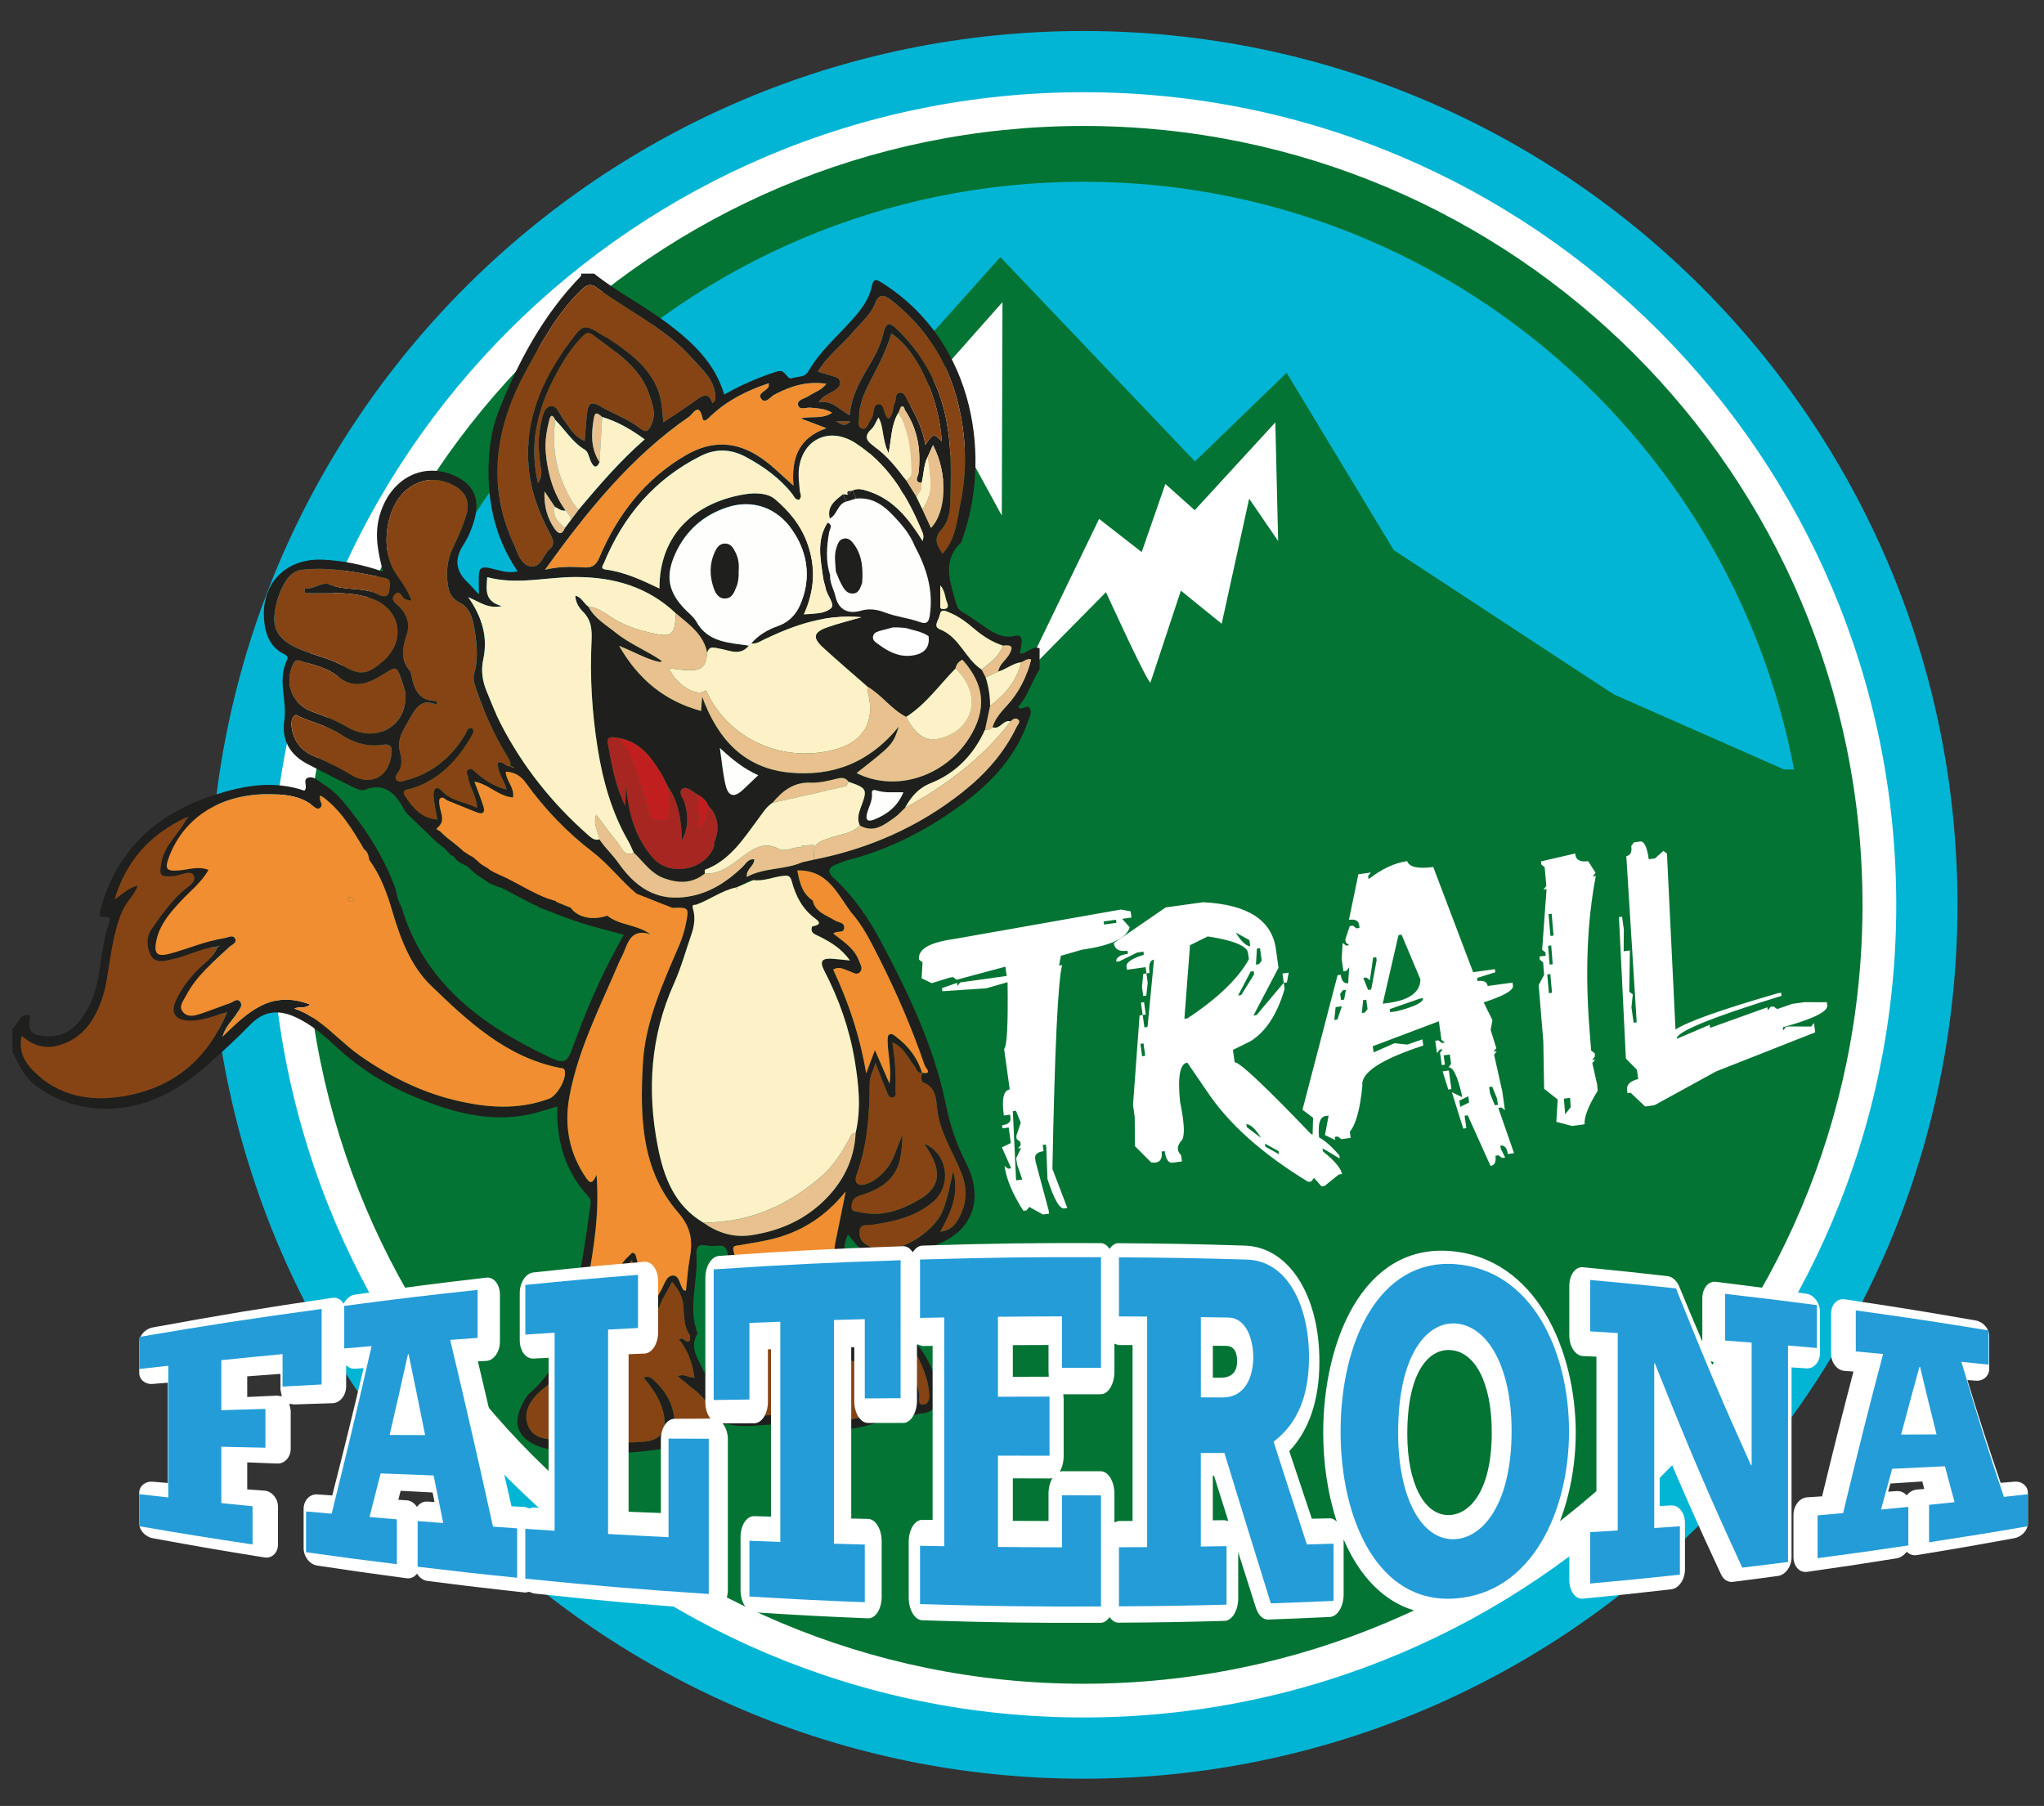
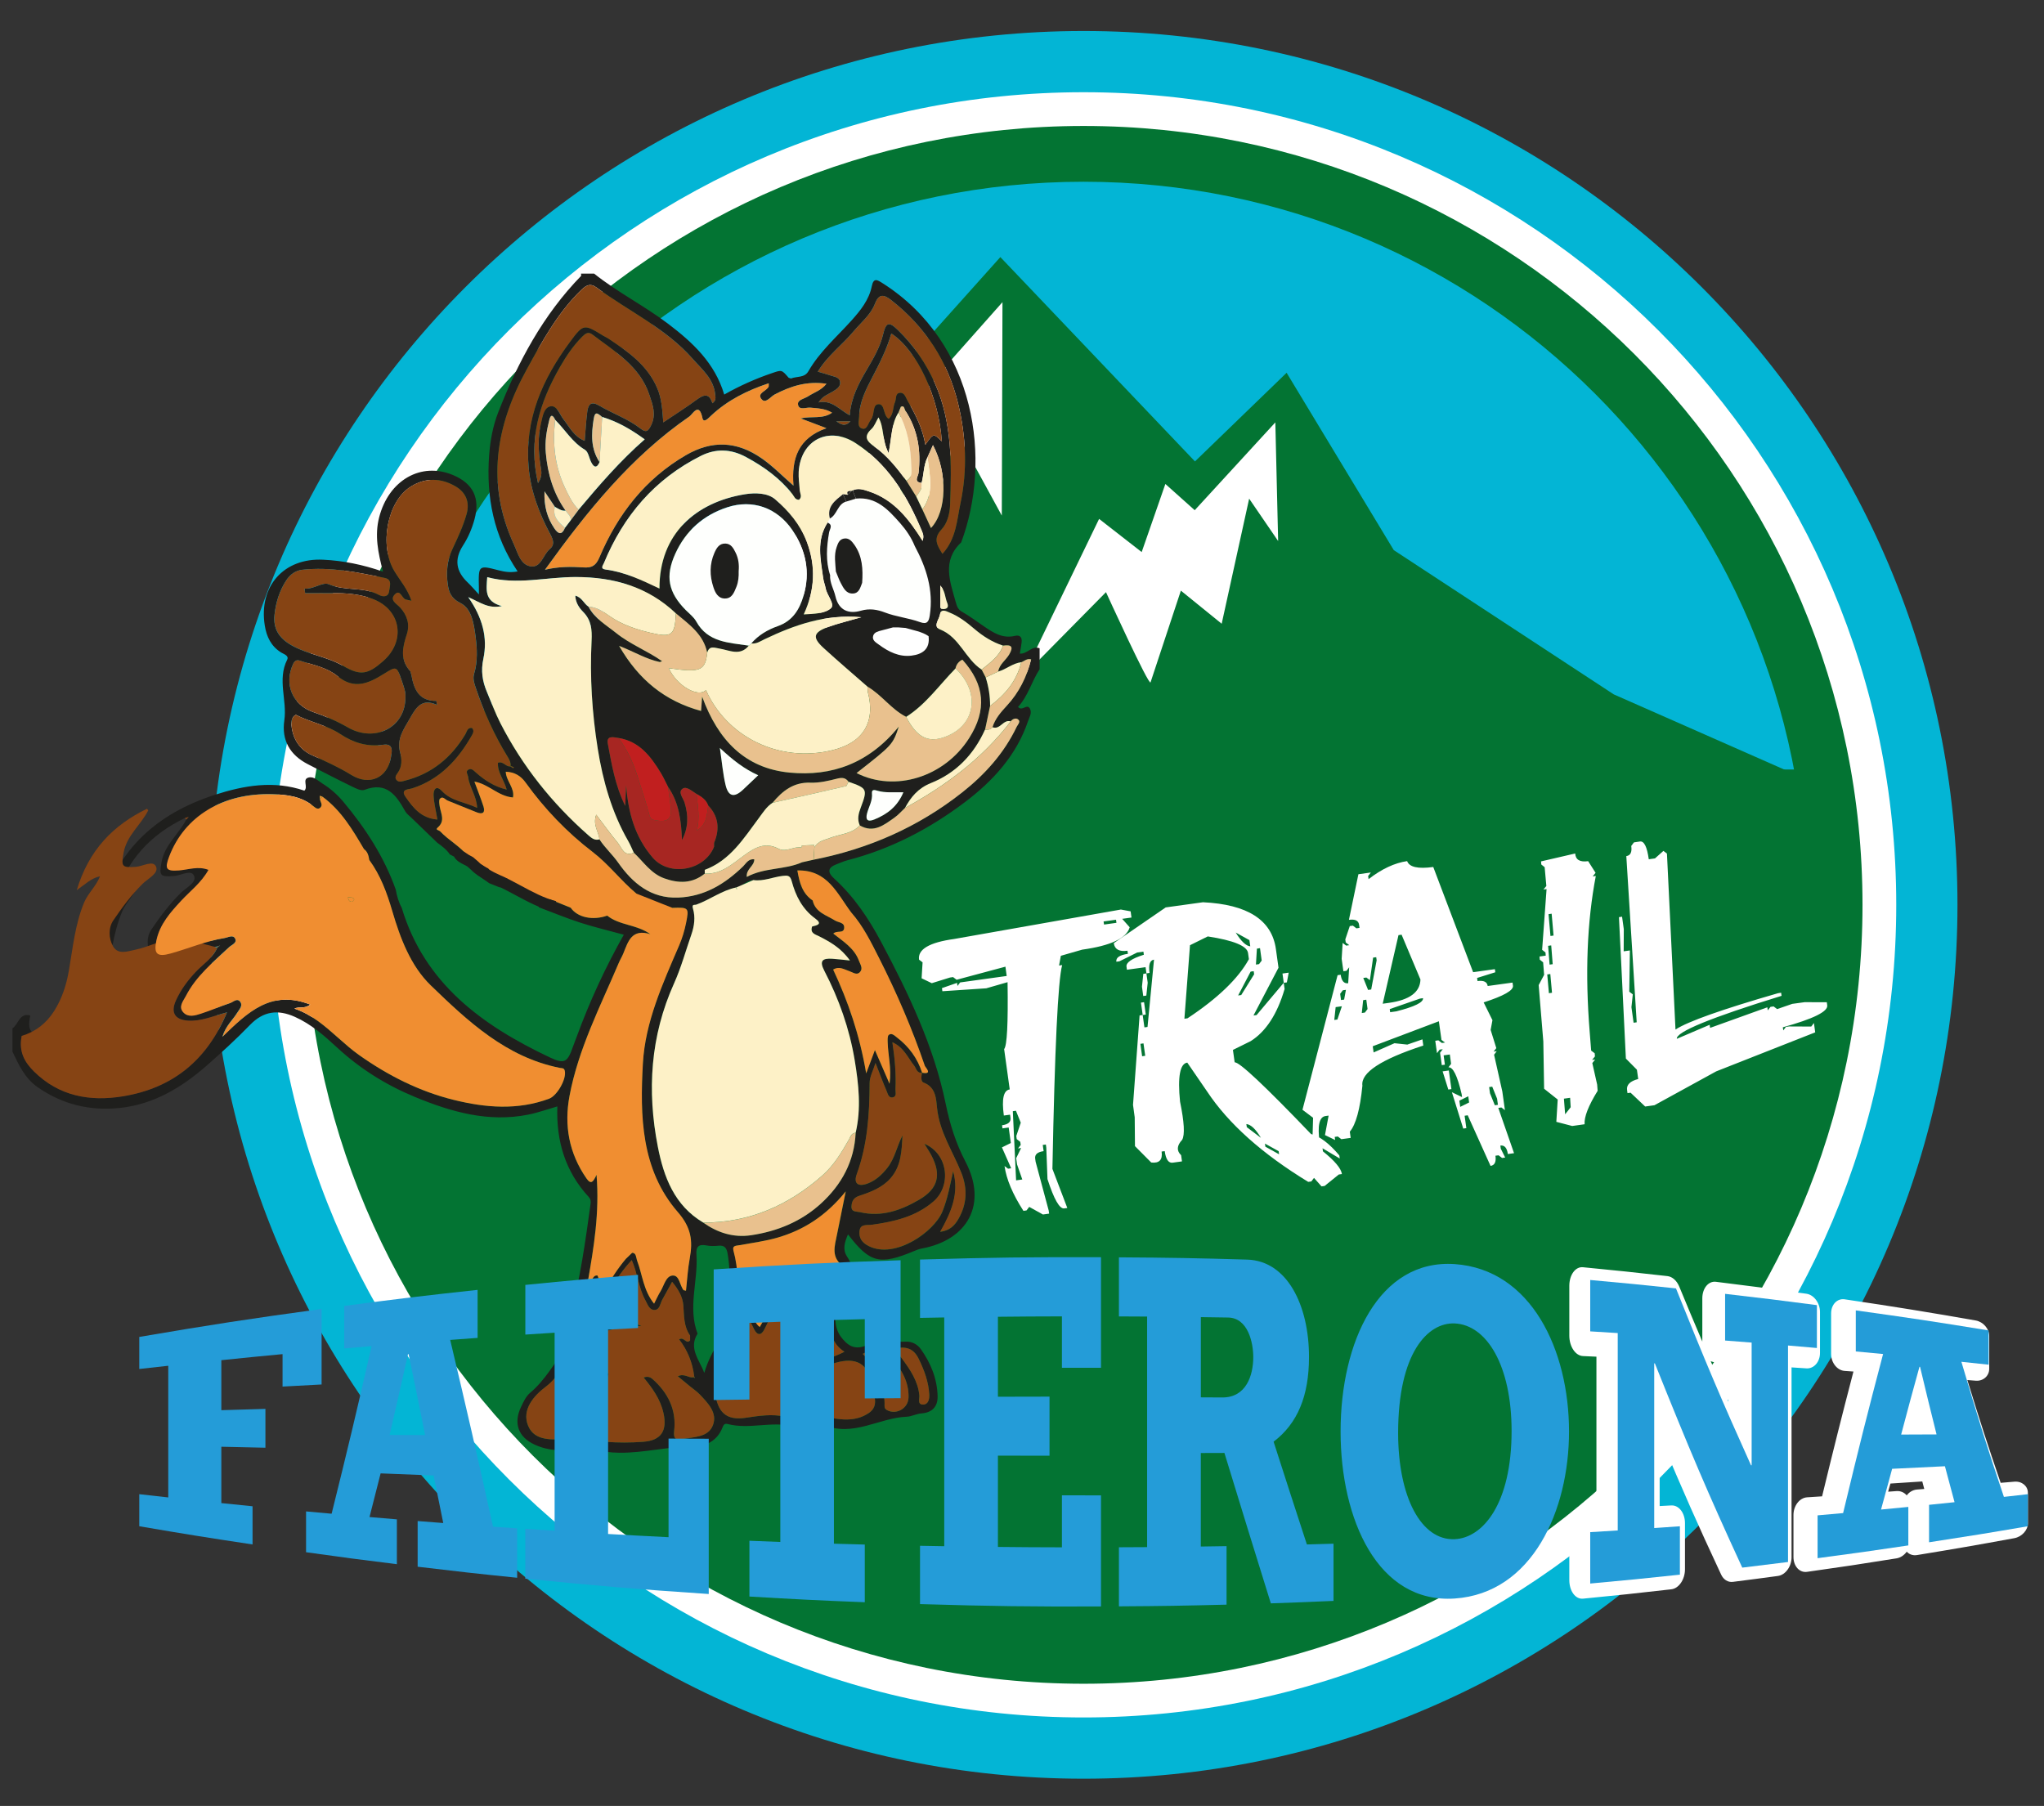
<svg xmlns="http://www.w3.org/2000/svg" version="1.1" x="0px" y="0px" viewBox="0 0 566.93 500.93" style="enable-background:new 0 0 566.93 500.93;" xml:space="preserve">
  <rect x="0" y="0" width="566.93" height="500.93" fill="#333333" stroke="none" />
  <style type="text/css">
	.st0{fill:#03B5D5;}
	.st1{fill:#FFFFFF;}
	.st2{fill:#037433;}
	.st3{fill:#FEFFFD;}
	.st4{fill:#1F1F1D;}
	.st5{fill:#FDF1C7;}
	.st6{fill:#864414;}
	.st7{fill:#E9C18E;}
	.st8{fill:#F08E31;}
	.st9{fill:#A72622;}
	.st10{fill:#C11F1F;}
	.st11{fill:#249CD8;}
	.st12{display:none;}
	.st13{display:inline;fill:none;stroke:#020203;stroke-width:0.25;stroke-miterlimit:10;}
</style>
  <g id="Livello_2">
    <g>
      <g>
        <path class="st0" d="M542.93,250.98c0,133.87-108.52,242.39-242.39,242.39c-133.87,0-242.39-108.52-242.39-242.39     C58.16,117.11,166.68,8.6,300.55,8.6C434.41,8.6,542.93,117.11,542.93,250.98" />
        <path class="st1" d="M525.95,250.98c0,124.49-100.92,225.4-225.4,225.4c-124.48,0-225.4-100.92-225.4-225.4     c0-124.49,100.92-225.4,225.4-225.4C425.03,25.58,525.95,126.49,525.95,250.98" />
        <path class="st2" d="M516.59,250.98c0,119.32-96.73,216.05-216.04,216.05S84.5,370.3,84.5,250.98     c0-119.32,96.73-216.04,216.04-216.04S516.59,131.67,516.59,250.98" />
        <path class="st0" d="M501.11,250.98c0,110.77-89.8,200.57-200.57,200.57S99.97,361.75,99.97,250.98     c0-110.77,89.8-200.57,200.57-200.57S501.11,140.21,501.11,250.98" />
        <polygon class="st2" points="99.14,216.57 155.85,184.68 187.52,144.67 203.95,153.42 277.46,71.31 331.44,127.99 356.86,103.4      386.58,152.59 447.59,192.6 501.95,216.57    " />
        <polygon class="st1" points="278.05,83.81 206.69,164.26 218.03,159.25 227.45,170.07 235.35,159.27 242.28,157.17      251.27,130.92 259.87,139.67 265.35,120.08 277.86,143    " />
        <path class="st1" d="M353.73,117.16l-22.36,24.36l-8.14-7.28l-6.57,18.89l-11.81-9.2l-21.12,43.66l23.03-23.34     c0,0,11.97,26.26,12.36,25.01c0.39-1.25,8.41-25.43,8.41-25.43l11.32,9.18l7.62-34.69l8.04,11.75L353.73,117.16z" />
        <path class="st2" d="M92.22,213.44c0,128.54,56.61,240.05,208.33,240.05c151.71,0,208.32-111.5,208.32-240.05H92.22" />
        <path class="st3" d="M261.04,157.91c2.19,14.97-3.89,28.26-13.61,29.69s-19.37-9.56-21.57-24.53     c-2.19-14.97,3.9-28.26,13.61-29.69C249.19,131.96,258.84,142.95,261.04,157.91" />
        <path class="st4" d="M3.46,285.21c1.71-1.09,1.86-4.37,4.95-3.53c-0.94,4.2,0.13,5.52,4.45,5.76c3.52,0.19,6.35-1.03,8.68-3.65     c4.06-4.54,5.46-10.08,6.26-15.9c0.55-3.94,1.09-7.88,2.37-11.69c0.38-1.14,0.83-2.08-1.4-1.85c-1.8,0.18-1.04-1.51-0.71-2.68     c4.59-16.36,15.73-26.08,31.46-31.18c8.17-2.64,16.41-4.08,24.89-1.19c1.17-1.02-0.72-3.18,1.2-3.64     c1.48-0.36,2.64,0.94,3.85,1.69c2.17,1.35,4.09,3.04,5.73,4.99c6.15,7.35,11.33,15.29,14.57,24.39c0.31,1.76,0.78,3.46,1.65,5.04     c6.34,21.12,22.42,32.68,41.09,41.53c4.2,1.99,4.93,1.26,6.46-3.1c0.32-0.91,0.69-1.79,1.02-2.7c3.56-9.72,7.89-19.1,13.04-28.24     c-4.25-1.16-8.23-2.1-12.11-3.35c-3.87-1.26-7.65-2.83-11.46-4.26c-0.36-2.78,1.07-2.95,3.15-2.16c1.89,0.77,3.79,1.54,5.68,2.3     c1.88,2.7,6.09,3.61,10.13,2.19c3.42,2.75,8.13,2.41,11.97,5.15c-5.21-1.62-6.18,2.07-7.5,5.33c-0.36,0.89-0.89,1.72-1.26,2.62     c-5.13,12.09-11.22,23.87-13.67,36.93c-1.53,8.16-0.14,15.86,4.68,22.83c1.29,1.87,1.91,0.98,2.82-0.98     c0.86,10.52-0.76,20.09-2.42,29.67c1.51,0.16,1.13-1.94,2.7-1.72c0.52,1.43,1.06,2.91,1.76,4.79c1.76-3.64,3.76-6.63,6.07-9.41     l1.76-1.68c1.18-0.01,1.08,1.37,1.4,2.21c1.46,3.86,1.71,8.21,4.68,11.89c0.68-1.33,1.15-2.42,1.77-3.41     c1-1.61,1.47-4.27,3.36-4.4c1.93-0.14,1.95,2.7,3.05,4.06l0.67,0.15c0.33-3.03,0.5-6.06,1.04-9.02c0.88-4.82,0.43-8.5-3.29-12.76     c-10.26-11.79-10.52-26.76-9.71-41.27c0.64-11.49,5.51-22.16,10.05-32.72c0.86-1.98,1.49-4.1,1.91-6.21     c0.87-4.31,0.74-4.37-3.79-4.21l-1.29-0.06c-2.38-0.83-4.76-1.65-7.14-2.47l-1.54-1.43c-4.31-3.59-7.63-8.1-12.18-11.58     c-7.07-5.41-13.3-11.92-18.56-19.23c-1.31-1.82-3.04-2.91-5.5-2.99c0.13,2.65,2.53,4.5,2.01,7.14c-4.11-0.33-6.8-3.75-10.71-4.4     c0.95,2.56,1.8,4.69,2.5,6.86c0.56,1.72-0.18,2.32-1.83,1.68c-2.7-1.06-5.36-2.19-8.05-3.26c-0.72-0.28-1.4-1.36-2.18-0.54     c-0.35,0.38-0.18,1.37-0.08,2.06c0.29,2.02,1.65,4.06-0.54,5.94c-0.8,0.69,0.33,0.7,0.67,1.06c2.45,2.59,5.76,4.24,7.9,7.17     c-0.98,0.13-1.96,0.27-2.93,0.4l-2.23-1.17c-0.91-1.36-2.19-2.3-3.49-3.24c-2.39-2.3-4.79-4.61-7.17-6.92     c-0.61-0.58-1.34-1.12-1.74-1.83c-2.48-4.45-5.16-8.27-11.3-5.92c-0.9,0.35-2.36-0.39-3.42-0.91c-4.11-2-8.18-4.11-12.25-6.2     c-4.98-2.55-7.36-6.64-6.55-12.17c0.81-5.58-1.99-11.29,0.78-16.8c0.58-1.14-0.87-1.54-1.64-2.01c-2.8-1.73-4.06-4.37-4.56-7.48     c-1.74-10.9,5.27-18.82,16.22-18.27c5.52,0.27,10.9,1.34,16.58,3.31c-1.4-5.26-2.36-10.05-1.09-15.03     c2.64-10.32,11.61-15.51,20.53-11.75c5.59,2.36,7.51,6.4,5.93,12.25c-0.7,2.59-1.75,5.05-3.18,7.26     c-2.5,3.88-1.96,7.18,1.28,10.26c0.93,0.89,1.76,1.88,3.12,3.33c0-1.09,0.01-1.51-0.01-1.92c-0.13-6.2-0.13-6.24,5.53-4.76     c1.65,0.43,3.25,0.67,5.22,0.3c-6.66-9.83-8.74-20.64-7.91-32.17c0.3-4.13,1.05-8.18,2.54-12c5.46-13.93,12.43-26.98,22.99-37.82     l-0.03-0.61h3.63c6.48,5.17,13.93,8.92,20.52,13.91c6.8,5.16,12.96,10.87,15.56,19.63c4.25-2.41,8.73-4.42,13.42-6     c2.55-0.86,2.53-0.89,4.45,1.34l0.64,0.21c1.61-0.66,3.75-0.14,4.82-1.99c3.12-5.43,7.83-9.5,11.95-14.08     c2.52-2.81,4.88-5.72,5.65-9.53c0.49-2.39,1.48-1.81,2.98-0.85c26.13,16.61,30.29,49.3,21.82,71.9     c-5.44,5.13-3.07,10.93-1.48,16.68c0.3,1.09,0.59,1.93,1.7,2.56c2.08,1.2,4.03,2.64,6.02,4c2.62,1.81,5.23,3.52,8.67,2.69     c1.5-0.35,2,0.49,1.85,1.82c-0.11,1.01-0.32,2.02-0.51,3.11c2.11,0.16,3.37-2.34,5.5-1.48v5.81c-2.22,3.38-3.19,7.45-5.98,10.44     c1.12,1.37,2.45-1.02,3.28,0.47c0.66,1.19-0.13,2.36-0.49,3.43c-3.23,9.54-9.72,16.62-17.55,22.54     c-9.82,7.41-20.57,13.01-32.56,16.1c-1.04,0.27-2.04,0.74-3.05,1.12c-2.51,0.94-2.49,2.28-0.65,3.94     c5.51,5.01,9.6,11.12,13.05,17.6c7.6,14.29,14.6,28.91,17.89,44.85c1.18,5.72,2.79,10.91,5.52,16.14     c6.1,11.69,0.69,21.7-12.25,24.07c-0.7,0.13-1.38,0.42-2.05,0.69c-9.49,3.96-12.23,3.3-18.31-4.64c-0.89,2.13-1.58,4.09-0.3,6.09     c2.56,3.97,2.39,6.35-0.92,10.09c-2.66,3.01-3.17,9-0.78,12.18c1.71,2.28,3.66,3.89,7.08,2.45c3.46-1.45,7.35-0.91,11.06-1.05     c1.63-0.06,3.12,0.75,4.07,2.08c2.78,3.91,4.54,8.24,4.65,13.09c0.05,2.87-1.55,4.51-4.41,4.72c-1.46,0.11-2.86,0.88-4.14,0.93     c-7.74,0.29-14.89,5.77-23.18,2.23c-2.24-0.95-5.44,1.17-8.15,0.47c-6.09-1.57-12.28,0.9-18.34-0.67     c-0.92-0.24-1.17,0.24-1.48,1.03c-1.41,3.65-4.71,5.22-8.05,5.2c-6.92-0.04-13.64,1.81-20.53,1.73c-2.45-0.03-4.87-0.3-7.17-1     c-1.48-0.45-2.78-0.41-4.23-0.13c-4.12,0.81-8.21,0.66-12.09-1.12c-4.55-2.09-5.93-5.93-3.77-10.46c0.66-1.4,1.38-2.96,2.53-3.92     c4.21-3.54,6.74-8.36,10.1-12.55c0.41-0.51,1.43-0.8,0.81-1.71c-1.71-2.47-0.44-4.66,0.23-7.13c2.72-10.16,4.18-20.57,5.61-30.97     c0.11-0.81,0.02-1.39-0.52-1.97c-6.47-7.02-9.03-15.44-8.69-25.1c-2.88,0.83-5.47,1.77-8.13,2.29     c-11.04,2.19-21.31-0.76-31.36-4.91c-8-3.3-15.22-7.82-21.61-13.72c-3.54-3.28-7.17-6.47-11.68-8.49     c-4.73-2.12-8.72-1.63-12.46,2.22c-3.87,3.99-7.98,7.76-12.17,11.42c-6.95,6.05-14.69,10.67-24.09,11.63     c-8.21,0.83-15.81-1-22.66-5.78c-3.53-2.46-5.21-6.16-6.97-9.83V285.21z M153.9,140.57c-0.88-1.3-1.75-2.61-2.87-4.28     c-0.18,4.09,0.73,7.34,2.74,10.29c1.08,1.59,2.09,1.92,2.95-0.19c0.53-0.7,1.07-1.4,1.6-2.11c0.73-0.98,1.46-1.95,2.19-2.92     c5.7-6.79,11.49-13.51,18.33-19.49c-3.87-2.81-7.59-4.96-11.8-6.21c-1.01-0.72-1.97-2.02-2.38,0.6     c-0.66,4.19-0.83,8.22,1.65,11.95c-0.79,1.77-1.59,1.46-2.33-0.02c-0.58-1.15-0.8-2.87-1.71-3.41c-3.51-2.09-5.5-5.55-8.25-8.3     c-0.52-1.08-1.17-1.86-1.63-0.04c-0.78,3.01-1.28,6.06-0.98,9.22c0.52,5.79,2.08,11.21,5.49,15.99     C155.71,141.77,154.83,141.07,153.9,140.57 M204.28,246.16c-4.04,0.8-7.31,3.38-11.11,4.76c-0.5,0.21-1.37-0.25-0.96,1.16     c0.68,2.33,0.38,4.78-0.44,7.11c-1.57,4.53-2.84,9.2-4.8,13.55c-6.6,14.65-7.55,29.84-4.52,45.34     c1.64,8.38,4.59,16.32,12.6,21.05c3.98,2.81,8.36,4.22,13.25,3.49c7.33-1.09,13.97-3.81,19.47-8.85     c5.71-5.24,9.2-11.66,9.57-19.57c1.56-6.73,0.83-13.43-0.27-20.11c-1.45-8.74-4.37-17.01-8.44-24.84     c-1.45-2.78-0.46-3.46,2.15-3.31c1.45,0.09,2.9,0.27,4.96,0.48c-2.52-3.52-5.47-5.12-8.46-6.66c-1.12-0.58-2.67-0.86-2.03-2.76     c1.37-0.33,3.01-0.66,0.86-2.22c-3.57-2.61-5.43-6.28-6.52-10.36c-0.44-1.65-1.16-1.61-2.51-1.45c-2.72,0.32-5.3,1.55-8.11,1.17     C207.14,244.2,205.95,245.74,204.28,246.16 M276.86,186.28c0.33-1.99,2.07-3.1,3.02-4.71c1.37-2.3,0.58-2.81-1.68-2.5     c-3.02-0.98-5.61-2.64-8.02-4.7c-2.1-1.8-4.34-3.47-6.91-4.51c-0.74-0.3-2.28-1.2-2.56,0.6c-0.22,1.37-2.05,3.31,0,4.12     c5.47,2.16,7,8.18,11.55,11.15l1.12,2.16c0.81,2.58,1.23,5.21,1.23,7.91c-0.47,2.2-0.94,4.4-1.4,6.6     c-3.09,6.86-8.04,12.03-14.98,14.8c-3.57,1.43-5.56,3.84-7.22,6.91c-0.95,0.89-1.81,1.89-2.86,2.63     c-2.91,2.04-5.78,4.46-9.68,2.2c-0.76-1.68-0.35-3.25,0.27-4.9c1.94-5.16,1.8-5.4-3.37-7.19c-0.81-1.12-1.73-1.23-3.1-0.89     c-2.43,0.61-4.98,1.23-7.45,1.13c-4.74-0.17-7.8,2.3-10.56,5.59c-1.65,1.07-2.66,2.72-3.8,4.24c-4.2,5.64-7.93,11.73-15,14.37     l0.01,1.03c-3.47,2.78-7.22,2.76-11.23,1.31c-3.73-1.34-5.75-4.59-8.44-7.12c-0.52-1.08-0.96-2.21-1.56-3.24     c-4.57-7.94-7.05-16.79-8.45-25.57c-1.57-9.82-2.22-19.94-1.71-30.01c0.16-2.96-0.05-5.67-2.36-7.99     c-1.09-1.09-2.1-2.56-2.16-4.49c1.86,0.48,2.37,2.22,3.64,3.04c1.73,3.34,4.93,5.12,7.72,7.36c3.92,3.15,8.64,4.92,12.71,7.79     l-0.62,0.24c-3.82-0.79-7.15-2.89-11.3-4.48c5.41,9.4,12.7,15.33,22.73,18.05c0.08-1.12,0.16-2.11,0.3-3.95     c4.42,12.08,11.9,19.86,24.24,21.06c11.72,1.13,22.01-2.56,30.31-12.76c-1.71,5.04-1.71,5.04-11.72,12.88     c10.63,5.38,24.32,1.15,31.2-9.66c5-7.83,4.41-14.84-1.84-21.79c-1.04,0.48-1.67,1.29-1.92,2.42     c-4.48,4.57-8.18,9.92-13.69,13.43c-4.14-2.08-6.77-6.1-10.76-8.4c-4.08-3.58-8.21-7.08-12.2-10.74     c-3.12-2.86-2.81-4.28,1.25-5.76c2.88-1.04,5.89-1.74,9.27-2.73c-9.93-0.9-18.49,2.12-26.83,6.09c-1.19,0.56-2.28,1.37-3.7,1.17     c1.98-2.31,4.59-3.82,7.34-4.79c4.16-1.46,6.03-4.64,7.15-8.42c1.94-6.53,0.68-12.67-3.1-18.24c-4.19-6.18-11.04-8.62-18.08-6.3     c-6.6,2.18-11.51,6.51-14.39,12.89c-2.83,6.26-1.94,10.69,2.87,15.58c1.02,1.03,2.27,1.96,2.95,3.19     c3.24,5.87,9.1,5.86,14.59,6.71c-2.41,2.98-5.33,1.29-8.09,0.83c-1.42-0.24-2.87-0.96-3.45,1.15c-1.04-5.13-5.05-7.88-8.69-10.94     c-7.82-7.4-17.26-10.07-27.83-10.07c-8.14-0.01-16.24,2.26-24.49,0.04c-0.25,3.45-0.87,6.71,4.06,8.02     c-3.79,0.82-6.04-1.06-9.33-2.48c3.98,5.7,5.44,11.26,4.19,17.12c-0.71,3.3-0.27,6.18,0.97,9.12c1.25,2.95,2.34,5.98,3.8,8.81     c6.09,11.85,14.26,22.11,24.26,30.92c0.95,0.83,1.8,1.62,3.18,1.21c1.51,2.33,3.58,4.17,5.2,6.46c3.95,5.61,9.02,9.99,16.65,9.69     c7.27-0.29,12.94-3.77,17.99-8.65c0.83-0.81,1.46-2.17,3.1-1.96c-0.01,1.94-2.3,2.62-2.07,4.88c4.96-2.68,10.49-1.92,15.32-4.06     c1.06-0.24,2.13-0.48,3.2-0.72c15.21-2.98,29.03-9.04,41.22-18.67c6.33-5,11.62-10.88,15.12-18.22c0.32-0.66,1.27-1.49,0.21-2.13     c-0.5-0.3-1.43-0.05-1.9,0.67c-2.06-0.67-2.93,2.45-5.05,1.6c0.75-2.36,2.31-4.17,3.96-5.94c3.42-3.66,5.56-8.01,6.77-12.87     c-1.17-0.34-1.88,0.47-2.74,0.78C280.89,183.96,279.09,185.66,276.86,186.28 M254.14,137.75c0.56,1.17,1.12,2.35,1.68,3.52     c0.78,1.69,1.57,3.38,2.4,5.19c4.42-4.66,4.63-15.28,0.55-22.99c-0.55,1.22-1.03,2.28-1.51,3.35c-1.12,2.25-1,4.78-1.64,7.14     c-2.31-0.25-0.96-1.85-0.86-2.74c0.73-6.18-0.19-11.99-3.63-17.27c-0.29-0.45-0.27-1.64-1.27-1.12l-0.64,1.58     c-1.99,3.08-1.88,6.82-2.75,11.3c-1.94-3.81-1.17-7.12-2.82-9.93c-0.7,1.2-1.1,2.44-1.94,3.21c-2.38,2.19-1.16,3.48,0.84,4.9     c3.58,2.54,6.25,5.97,8.85,9.45C252.32,134.81,253.22,136.28,254.14,137.75 M230.24,159.51c-0.14,2.13,1.03,3.92,1.48,5.9     c0.91,3.96,3.75,4.95,7.04,3.99c2.45-0.71,4.61-0.31,6.66,0.48c3.18,1.22,6.57,1.52,9.73,2.67c1.99,0.72,2.47-0.09,2.74-1.88     c1.06-6.96-0.95-13.22-4.18-19.23c-0.96-2.36-2.37-4.43-4.03-6.32c-3.28-3.7-6.61-7.39-12.28-6.82c-0.3-0.76-0.61-1.52-0.91-2.28     c1.57-0.75,3.04-0.22,4.55,0.28c7.02,2.32,11.15,7.78,14.89,13.73c0.35-1.57,0.32-1.55-1-4.57c-3.94-9-9.12-17.05-17.55-22.55     c-7.44-4.85-15.28-0.92-15.82,7.97c-0.1,1.67,0.18,3.37,0.29,5.05c0.05,0.89,0.75,1.84-0.18,2.66c-1.12,0.04-1.34-0.9-1.83-1.52     c-3.51-4.45-7.98-7.67-12.93-10.33c-4.17-2.25-8.35-2.37-12.49-0.3c-12.78,6.41-21.45,16.6-26.87,29.7     c-0.3,0.71-1.12,1.62,0.45,1.82c5.33,0.68,10.09,2.97,14.95,5.27c-0.05-15.11,10.01-23.93,23.69-26.16     c2.93-0.47,6.35-0.36,8.38,1.4c3.7,3.18,6.97,6.98,8.78,11.79c2.53,6.75,2.29,13.36-0.84,20.14c2.89-0.17,5.85-0.19,7.53-1.71     c1.2-1.09-1.1-3.54-1.46-5.49c-0.18-0.95-0.57-1.86-0.69-2.81c-0.71-5.22-1.97-10.5,1.2-15.43c1.6,0.67,0.57,1.81,0.42,2.72     C229.27,151.66,228.97,155.61,230.24,159.51 M171.57,204.7c-1.42-0.22-3.43-0.78-2.98,1.6c1.06,5.61,1.94,11.32,4.82,17.25     c0.11-2.44,0.18-4.08,0.26-5.73c0.55,7.46,2.39,14.31,7.36,20.07c4.61,5.36,14.37,3.63,17.02-3.01l0.02-1.1     c1.68-3.98,1.12-7.51-1.65-10.38c-0.55-1.6-1.87-2.43-3.24-3.2c-1.22-0.74-2.74-2.16-3.8-1.48c-1.47,0.95,0.09,2.6,0.47,3.83     c1.14,3.63,1.08,7.07-0.69,10.45c-0.22-5.22-0.75-10.31-3.86-14.74c-0.66-1.28-1.24-2.6-1.99-3.83     C180.52,209.85,177.39,205.65,171.57,204.7 M236.09,253.1c-3.87-5.13-6.49-11.87-14.94-11.65c0.6,3.44,1.38,6.4,4.25,8.32     c0.74,3.33,3.82,4.06,6.2,5.56c0.95,0.6,2.68,0.47,2.54,2.1c-0.15,1.63-2.06,0.54-3.01,1.54c2.76,2.19,5.83,4.06,7.1,7.54     c0.36,0.98,1.17,2.08,0.34,3.06c-0.92,1.09-1.96,0.15-2.95-0.17c-1.4-0.44-2.78-1.48-4.54-0.45c4.17,8.87,7.33,18.03,9.16,28.78     c0.98-2.61,1.56-4.17,2.42-6.46c1.46,3.38,2.62,6.04,4.06,9.36c0.58-4.44-0.44-7.97-0.52-11.56c-0.01-0.69-0.09-1.69,0.3-2     c0.79-0.64,1.58,0.18,2.22,0.67c3.35,2.55,5.74,5.8,7.03,9.83c-1.51,0.16-1.59-1.22-2.22-2.01c-1.73-2.17-2.78-4.99-6-6.44     c0.69,4.6,1.04,8.8,0.85,13.02c-0.03,0.78,0.41,1.94-0.63,2.23c-1.29,0.36-1.51-0.98-1.85-1.78c-1.03-2.42-1.94-4.89-3.06-7.73     c-0.64,2.11-1.62,3.82-1.63,5.54c-0.03,8.61-0.58,17.07-3.56,25.29c-0.97,2.67,0.42,3.61,3.09,2.57c2.21-0.86,3.85-2.4,5.32-4.23     c2.16-2.69,2.7-6.1,4.27-9.07c-0.23,4.19-0.32,8.41-3.27,11.81c-2.3,2.67-5.51,3.88-8.72,4.93c-1.6,0.52-2.09,1.53-2.16,2.91     c-0.1,1.66,1.35,1.4,2.33,1.62c6.06,1.45,11.46-0.55,16.53-3.5c5.2-3.04,6.11-6.92,3.3-12.25c-0.51-0.97-1.13-1.88-1.94-3.21     c6.62,2.77,7.6,11.68,2.45,16.07c-4.94,4.2-10.87,5.54-17.01,6.4c-1.39,0.19-3.21-0.31-3.42,1.74c-0.2,1.91,0.61,3.22,2.61,4.2     c7.29,3.61,18.07-3.97,20.37-9.61c1.48-3.61,2.13-7.41,2.98-11.18c1.74,6.1-0.52,11.38-3.6,16.81c2.7-0.35,4.04-1.79,5.07-3.59     c2.37-4.14,2.56-8.39,0.78-12.85c-2.35-5.89-6.01-11.23-6.71-17.82c-0.27-2.62-0.3-5.87-3.8-7.17c-0.75-0.28-0.59-1.74-0.4-2.73     c3.12,0.59,0.95-1.45,0.78-1.91c-3.51-10.28-7.8-20.25-12.71-29.94C241.56,261.28,239.4,256.83,236.09,253.1 M217.24,363.77     c-1.68-1.49-2.96-1.85-3.58,0.98c-0.31,1.39-1,2.72-1.66,4c-0.89,1.74-1.95,1.68-2.83-0.02c-0.9-1.76-1.7-3.58-2.63-5.57     c-1.5,1.74-2.55,3.23-2.56,5.34c-0.01,1.43-0.38,2.82-1.5,3.94c-3.84,3.79-4.83,8.51-4.17,13.66c0.72,5.58,3.03,8,8.61,7.15     c3.66-0.56,7.15-1.09,10.73-0.34c2.01,0.42,3.95,0.72,5.98,0.41c0.01-0.99-1.94-1.28-0.87-2.4c0.71-0.75,1.57,0.02,2.31,0.36     c1.1,0.51,2.13,1.29,3.27,1.55c4.28,0.95,8.72,1.74,12.61-0.88c3.15-2.11,1.2-5.36,0.78-8.04c-0.91-5.73-4.31-7.55-10.02-5.89     c-1.94,0.56-3.75,2.01-6.44,1.37c2.82-2.35,6.01-2.87,8.95-4.45c-3.4-2.08-3.97-5.55-4.62-8.97l0.23-0.47l-0.44,0.25     c-2.85,3.43-2.85,3.43-6.53-0.39c-1.48,1.01-1.56,4.15-3.36,3.67c-1.48-0.4-2.05-2.95-2.29-4.88c1.51,0.65,1.5,2.42,2.53,3.42     c1.8-1.26,1.43-4,3.36-5.25c1.4,1.57,1.68,3.65,3.51,5.04c0.98-1.65,2.26-3,2.59-4.97c-1.17-0.1-2.1-0.19-3.44-0.31     c3.65-1.78,6.76-3.59,8.24-7.19c0.51-1.23,1.27-2.75-0.06-3.66c-3.55-2.45-2.4-5.64-1.77-8.81c0.72-3.63,1.47-7.26,2.42-11.95     c-5.43,6.71-11.58,10.66-18.79,12.78c-3.45,1.01-7.08,1.46-10.63,2.13c-0.94,0.17-2.13,0.02-1.71,1.56     c1.38,4.99,1.34,10.12,1.15,16.32c1.86-3.74,2.58-2.36,3.38-0.51c0.77,1.77,0.96,3.9,2.76,5.32c1.91-3.01,2.39-6.31,3.86-9.41     C215.99,360.22,216.9,361.83,217.24,363.77 M192.3,382.01l0.45,0.23l-0.22-0.46c-0.46-3.81-1.85-7.26-4.17-10.25     c1.35-0.88,1.94,1.49,3.04,0.27l-0.01-1.33c-1.77-2.54-1.65-5.43-1.86-8.33c-0.17-2.36-1.34-4.45-3.12-6.58     c-1.04,1.89-1.92,3.45-2.76,5.02c-0.55,1.03-0.67,2.67-2.01,2.78c-1.54,0.13-1.99-1.51-2.62-2.64c-1.91-3.44-2.17-7.48-3.8-11.19     c-2.33,2.49-4.09,5.06-5.7,7.75c-0.76,1.27-0.41,3.82-2.07,3.73c-1.7-0.09-1-2.67-1.83-3.97c-0.16-0.26-0.05-0.75-0.82-0.57     c-1.62,2.76-3.38,5.43-3.8,9.04c-0.3,2.57-0.18,5.91-1.4,7.65c-2.68,3.83-4.16,8.44-8.25,11.52c-3.24,2.43-6.72,6.32-4.87,10.8     c1.85,4.44,6.8,3.73,10.88,3.8h0.36c1.65,0.08,2.33-0.9,1.88-2.28c-1.58-4.95,1.4-8.52,3.47-12.41c1-1.87,2.8-2.56,4.41-3.58     l1.31-0.06l-0.35,1.49c-2.35,1.51-3.63,3.89-4.96,6.16c-3.32,5.69-1.31,10.89,4.45,11.32c3.49,0.26,7.04,0.26,10.53-0.01     c4.96-0.38,6.65-3.1,5.56-7.97c-0.86-3.84-3.05-6.88-5.5-9.85c0.97-0.36,1.76-0.19,2.45,0.41c4.34,3.81,6.69,8.61,6.02,14.38     c-0.27,2.37,0.64,2.65,2.25,2.31c3.12-0.67,7.15-0.41,8.49-3.86c1.32-3.4-1.32-6.1-3.58-8.49c-0.82-0.87-1.85-1.55-2.78-2.32     c-1.06-0.87-2.11-1.75-3.37-2.79C189.87,380.85,190.98,382.3,192.3,382.01 M51.29,226.9c-9.38,4.57-16.13,11.41-19.49,22.59     c2.52-1.76,4.04-3.35,6.46-3.84c-1.15,2.84-3.32,4.65-4.4,7.24c-2.55,6.1-3.15,12.6-4.25,18.99c-0.69,3.96-1.92,7.73-4.09,11.15     c-2.15,3.38-5.13,5.73-8.98,6.88c-3.84,1.15-7.29,0.24-10.5-2.59c-0.91,4.37,0.83,7.33,3.38,9.85     c6.92,6.87,15.48,8.43,24.69,6.91c13.72-2.25,23.27-9.91,28.85-23.28c-3.89,1.01-7.2,2.56-10.88,2.28     c-3.56-0.26-4.79-2.22-3.28-5.56c1.35-3.01,3.27-5.59,5.55-8c2.05-2.16,4.73-3.8,5.94-6.71l0.78-0.56l-0.99,0.31     c-4.26,0.43-8.03,2.62-12.16,3.46c-1.99,0.41-4.62,1.39-5.97-0.92c-1.29-2.21-1.37-5.19,0.01-7.24     c2.42-3.57,5.02-7.07,8.13-10.15c1.48-1.47,4.54-2.91,3.74-4.77c-0.81-1.89-3.66-0.08-5.61,0.05c-3.89,0.27-4.09-0.08-3.41-3.89     c0.86-4.81,4.8-7.72,6.84-11.78l0.71-0.75L51.29,226.9 M141.52,212.57l0.82,0.51l0.21-0.26l-0.93-0.36     c0.1-1.03-0.37-1.83-0.89-2.68c-3.68-5.99-6.52-12.36-8.77-19.01c-0.44-1.29-0.85-2.53-0.45-3.87c1.04-3.45,0.84-7.03,0.39-10.44     c-0.44-3.38-1.04-7.65-4.17-9.19c-2.62-1.29-3.21-3.06-3.51-5.07c-0.5-3.35-0.23-6.72,1.29-9.93c1.48-3.15,2.96-6.31,3.92-9.7     c0.98-3.49-0.38-6.12-3.15-7.71c-4-2.3-8.28-2.45-12.37,0.13c-6.52,4.08-8.79,16.31-4.51,23.43c1.54,2.56,3.63,4.88,4.74,8.21     c-0.95-0.21-1.29-0.24-1.6-0.35c-1.09-0.36-1.51-2.84-2.92-1.5c-1.74,1.66,0.43,2.68,1.39,3.74c1.94,2.15,2.73,4.68,1.85,7.36     c-1.2,3.66-1.99,7.11,0.97,10.33l0.29,1.04c0.7,3.94,2.08,7.2,6.91,7.16c0.03,0,0.07,0.34,0.19,1.1     c-4.23-1.9-5.79,0.68-7.52,3.76c-1.71,3.03-3.74,5.63-2.69,9.51c0.46,1.71,0.59,3.86-0.69,5.6c-0.44,0.59-0.91,1.29-0.33,1.96     c0.65,0.75,1.54,0.4,2.36,0.18c7.41-1.88,12.85-6.37,16.72-12.83c0.48-0.81,0.52-1.91,1.85-1.79c0.65,0.67,0.38,1.36,0.01,2     c-3.86,6.78-8.86,12.26-16.57,14.76c-0.95,0.3-3.37,0.17-1.88,2.33c2.07,3.01,4.34,5.97,8.85,6.32     c-0.42-2.53-0.98-4.64-1.06-6.76c-0.05-1.4,0.62-2.95,2.35-1.12c2.63,2.81,6.37,3.01,9.73,4.64c-0.13-3.31-2.15-5.69-2.49-8.56     c-0.08-0.67-0.79-1.46-0.01-1.99c0.89-0.6,1.55,0.21,2.18,0.76c2.42,2.13,5.04,3.88,8.52,4.72c-0.76-2.78-2.6-4.79-2.43-7.44     C139.61,211.04,140.27,212.75,141.52,212.57 M89.47,221l-0.78-0.29l0.05,0.86c0.02,0.8,0.89,1.61,0.16,2.38     c-0.64,0.67-1.29,0.23-1.89-0.27c-3.37-2.8-7.44-3.29-11.59-3.4c-13.62-0.36-24.26,6.1-28.51,17.3     c-1.31,3.44-0.82,4.11,2.75,3.83c2.65-0.21,5.3-1.25,8.15-0.15c-2.01,3.6-5.07,5.86-7.6,8.6c-2.97,3.22-5.88,6.46-6.83,10.93     c-0.81,3.79,0.16,4.72,3.93,3.67c4.99-1.39,9.79-3.46,14.94-4.28c1.03-0.16,2.36-1.02,2.95,0.13c0.64,1.23-0.95,1.72-1.68,2.41     c-4.4,4.14-9.15,7.99-11.97,13.5c-0.72,1.4-2.22,3.01-0.69,4.61c1.32,1.4,3.21,0.86,4.79,0.34c2.76-0.89,5.42-2.04,8.16-2.96     c0.91-0.3,2-1.56,2.86-0.25c0.69,1.06-0.35,2.04-0.89,2.94c-1.23,2.02-3.18,3.58-4.11,6.66c6.98-6.77,13.5-13.17,24.38-8.92     c-1.68,1.29-2.96,0.43-4.4,1.11c2.51,0.87,4.58,2.06,6.52,3.46c4,2.89,7.44,6.61,11.38,9.4c7.96,5.64,16.73,10.11,26.34,12.48     c8.81,2.16,17.63,2.89,26.4-0.35c2.23-0.82,4.88-5.45,4.35-7.73c-0.2-0.86-0.81-0.69-1.35-0.8     c-14.9-2.96-25.52-12.93-35.81-22.88c-5.58-5.4-8.48-13.08-10.71-20.7c-1.46-4.99-3.25-9.85-6.36-14.1     c-0.18-1.16-0.44-2.28-1.47-3.02C97.79,230.14,94.62,224.79,89.47,221 M197.59,111.85c1.07-0.77,0.87-1.53,0.78-2.42     c-0.42-4.38-3.69-7-6.26-9.92c-7.45-8.48-17.76-13.2-26.67-19.77c-1.78-1.31-2.95-0.56-4.33,0.79     c-6.51,6.34-10.77,14.21-15.06,22.02c-8.56,15.58-11.26,31.69-3.51,48.45c1.06,2.3,1.79,5.59,4.57,6.07     c2.98,0.52,3.49-3.21,5.38-4.78c1.29-1.06,1.12-2.29,0.18-4.06c-3.13-5.84-5.5-12.02-6.06-18.77     c-1.12-13.19,3.86-24.36,11.46-34.62c3.78-5.1,3.9-5.02,9.28-1.72l1.27,0.69c5.53,3.69,10.96,7.4,13.71,13.92     c1.23,2.93,1.37,5.95,1.64,9.41c3.38-2.28,6.4-4.17,9.27-6.29C195.2,109.42,196.71,108.96,197.59,111.85 M151.16,158.03     c3.69-0.88,7.17-0.89,10.62-0.64c2.42,0.17,3.5-0.51,4.48-2.84c5.05-11.86,12.6-21.67,23.93-28.27     c7.24-4.23,14.15-3.94,21.05,0.86c3.04,2.11,5.61,4.76,8.82,7.57c-0.61-7.56,1.32-13.19,9.14-15.94     c-2.62-0.98-4.64-1.75-7.15-2.7c3.18-0.74,6.06,0.27,8.72-1.59c-1.99-1.19-4.01-1.2-6.01-1.4c-1.2-0.12-3.12,0.83-3.43-0.81     c-0.27-1.4,1.78-1.65,2.84-2.36c1.6-1.06,3.58-1.6,5.05-3.46c-5.47-0.82-9.97,0.69-14.35,2.96c-1.17,0.61-2.53,2.69-3.66,1.31     c-1.41-1.71,1.47-2.22,1.99-3.54l0.01-0.87c-5.98,1.99-11.41,4.69-15.99,8.98c-0.66,0.62-2.08,2.25-2.41,0.64     c-0.93-4.54-2.73-1.02-3.59-0.42C174.96,126.72,162.81,141.85,151.16,158.03 M84.63,164.52l-0.13-1.26     c2.48,0.24,5.02-1.94,6.71-1.2c4.51,1.96,9.58,0.6,13.92,2.96c0.97,0.52,2.6,0.73,2.81-1.08c0.15-1.29,0.95-3.18-1.19-3.62     c-7.55-1.57-15.12-3.15-22.92-2.28c-1.92,0.21-3.41,1.37-4.42,2.91c-1.88,2.86-2.89,6.09-3.27,9.49     c-0.46,4.09,1.35,6.73,5.02,8.72c4.49,2.43,9.63,2.99,14.08,5.59c4.81,2.8,6.88,2.26,11.05-1.4c6.27-5.52,4.96-14.05-2.65-17.11     c-3.18-1.28-6.52-1.65-9.91-1.71C90.71,164.48,87.67,164.52,84.63,164.52 M235.68,115.21c0.4-4.93,2.46-8.8,4.73-12.65     c1.82-3.11,3.68-6.24,4.54-9.85c0.79-3.35,1.62-3.6,4.09-1.17c4.37,4.25,7.8,9.22,10.28,14.79c4.8,10.83,4.63,22.33,4.2,33.8     c-0.09,2.33-0.75,5-2.39,6.74c-2.36,2.53-1.22,4.35,0.27,6.74c3.84-4.19,4.01-9.39,5-14.04c1.95-9.16,1.57-18.52-0.66-27.65     c-2.84-11.65-9.06-21.23-18.53-28.66c-1.99-1.56-3.41-1.93-4.53,0.98c-1.19,3.11-3.86,5.19-5.94,7.68     c-3.14,3.76-7.22,6.71-9.91,11.17c1.43,0.42,2.57,0.72,3.68,1.1c1,0.33,2.35,0.46,2.5,1.75c0.17,1.4-1.04,2.05-2.08,2.69     c-1.26,0.78-2.8,1.21-3.87,2.99C230.74,110.86,232.74,113.6,235.68,115.21 M149.22,134.01c1.43-2.11,0.86-3.6,0.64-5.13     c-0.55-3.83-0.72-7.65,0.19-11.49c0.46-1.91,0.75-4.41,2.71-4.71c1.7-0.26,2.45,2.25,3.52,3.63c1.7,2.17,2.94,4.83,5.89,5.97     c0.24-2.9,0.37-5.52,0.71-8.11c0.27-2.02,1.04-3,3.34-1.65c3.73,2.21,7.92,3.62,11.38,6.32c1.58,1.23,2.15,0.88,3.02-0.95     c1.45-3.02,0.39-5.64-0.51-8.36c-2.65-8.04-9.64-12.02-15.81-16.75c-1.14-0.86-1.92-0.3-2.78,0.56c-2.5,2.49-4.45,5.39-6.19,8.42     C149.68,111.61,146.4,121.92,149.22,134.01 M112.45,193.45c-0.01-0.25,0.05-1-0.11-1.69c-0.24-1.05-0.61-2.08-0.95-3.1     c-1.35-3.94-1.45-3.9-4.95-1.72c-4.11,2.56-8.15,4.48-12.82,0.61c-2.67-2.22-6.26-3.03-9.62-4.02c-0.94-0.28-1.97-0.95-2.7,0.63     c-2.59,5.58-0.24,11.35,5.61,13.36c3.31,1.13,6.47,2.47,9.54,4.24C103.97,206.08,112.44,201.83,112.45,193.45 M246.49,116.17     c1.42-1.26,1.09-3.14,1.75-4.64c0.4-0.92-0.02-2.47,1.41-2.59c1.25-0.09,1.58,1.37,2.08,2.24c2.19,3.76,4.17,7.64,4.93,12.2     c2.25-3.25,2.25-3.25,4.56-0.95c-0.78-12.28-6.91-25.37-14.01-29.93c-1.18,4.17-3.12,8.03-5.12,11.86     c-1.83,3.52-3.72,7.05-3.8,11.15c-0.02,1.21-0.69,3.07,1,3.4c1.24,0.24,1.51-1.61,2.25-2.51c1.09-1.33,0.39-4.13,2.01-4.28     C245.56,111.94,244.83,115.19,246.49,116.17 M195.33,380.81c1.2-3.97,3.07-7.43,5.53-10.61c0.5-0.65,1.09-1.2,1.12-2.17     c0.21-6.76,0.98-13.51-0.16-20.27c-0.27-1.6-0.83-2.4-2.55-2.23c-1.08,0.1-2.21,0.14-3.26-0.07c-2.25-0.44-3.01,0.3-2.84,2.59     c0.49,7.28-2.45,14.61,0.31,21.87C190.88,374.05,194.07,377.26,195.33,380.81 M82.05,198.27c-1.2,0.6-1.31,1.89-1.2,2.98     c0.37,3.72,2.25,6.67,5.65,8.2c3.73,1.67,7.41,3.32,10.93,5.49c5.04,3.11,9.99,0.83,10.98-4.77c0.26-1.46,0.92-4.04-2.09-3.6     c-4.45,0.64-8.29-0.55-11.94-2.97C90.64,201.12,86.13,200.37,82.05,198.27 M239.29,375.53c3.72,3.67,6.04,8.99,6.06,13.76     c0,0.75-0.18,1.37,0.64,1.82c2.56,1.43,5.89-0.41,6-3.43c0.16-4.36-1.96-7.86-4.68-10.97     C245.17,374.27,242.46,373.82,239.29,375.53 M199.66,207.46c0.61,4.1,0.86,7.23,1.58,10.25c0.78,3.24,2.39,3.6,4.79,1.37     c1.39-1.29,2.75-2.61,4.28-4.06C206.4,213.26,203.29,210.86,199.66,207.46 M247.89,374.19c0.85,0.97,1.6,1.72,2.23,2.56     c2.3,3.1,4.47,6.25,4.87,10.27c0.1,0.94-0.62,2.59,1.07,2.55c1.46-0.03,1.74-1.58,1.68-2.78c-0.18-3.55-1.42-6.8-2.97-9.97     C253.37,373.98,251.16,373.26,247.89,374.19 M250.57,219.75c-2.71-0.04-4.99,0.23-7.23-0.44c-0.64-0.19-1.6-0.47-1.48,0.72     c0.2,2.03-0.86,3.69-1.35,5.52c-0.47,1.74,0.02,2.55,2.02,1.74C246.07,225.85,248.92,223.72,250.57,219.75 M260.8,162.41     c0,1.9-0.01,3.52,0.01,5.13c0,0.67-0.22,1.49,0.97,1.4c1.33-0.09,1.25-0.97,0.92-1.77C262.1,165.69,262.19,163.93,260.8,162.41      M231.93,116.85c1.4,0.89,2.35,1.64,3.97,0H231.93z" />
        <path class="st5" d="M166.28,232.81c-1.37,0.41-2.23-0.38-3.18-1.21c-10-8.81-18.17-19.07-24.26-30.92     c-1.46-2.84-2.56-5.87-3.8-8.81c-1.24-2.94-1.68-5.81-0.97-9.12c1.25-5.87-0.21-11.41-4.19-17.12c3.29,1.42,5.54,3.3,9.33,2.48     c-4.93-1.3-4.31-4.57-4.06-8.02c8.24,2.22,16.35-0.04,24.49-0.04c10.57,0,20.02,2.67,27.83,10.08c-0.27,6.15-1.12,6.8-7.14,5.37     c-3.99-0.95-7.82-2.22-11.27-4.62c-1.71-1.2-3.57-2.5-5.85-2.62c-1.27-0.83-1.78-2.56-3.64-3.04c0.07,1.94,1.07,3.39,2.16,4.49     c2.3,2.31,2.51,5.03,2.36,7.99c-0.52,10.07,0.14,20.19,1.71,30.01c1.4,8.78,3.87,17.63,8.44,25.56c0.6,1.04,1.04,2.16,1.55,3.25     c-2.77,1.21-3.31-1.37-4.44-2.74c-1.99-2.4-3.81-4.96-5.98-7.81C164.34,228.88,166.09,230.73,166.28,232.81" />
        <path class="st6" d="M141.52,212.57c-1.25,0.18-1.91-1.53-3.42-1c-0.17,2.64,1.67,4.66,2.43,7.44c-3.49-0.84-6.1-2.59-8.52-4.72     c-0.63-0.55-1.29-1.36-2.18-0.76c-0.78,0.52-0.07,1.32,0.01,1.99c0.34,2.87,2.36,5.25,2.49,8.56c-3.36-1.63-7.1-1.83-9.73-4.64     c-1.73-1.84-2.4-0.28-2.35,1.12c0.08,2.12,0.64,4.23,1.06,6.76c-4.51-0.35-6.78-3.31-8.85-6.32c-1.48-2.16,0.94-2.02,1.88-2.33     c7.71-2.5,12.71-7.98,16.57-14.76c0.36-0.64,0.64-1.33-0.01-2c-1.32-0.11-1.37,0.99-1.85,1.79c-3.88,6.46-9.32,10.95-16.72,12.83     c-0.83,0.21-1.71,0.57-2.36-0.18c-0.58-0.67-0.1-1.37,0.33-1.96c1.29-1.74,1.15-3.89,0.69-5.6c-1.05-3.89,0.98-6.49,2.69-9.51     c1.73-3.08,3.29-5.66,7.52-3.76c-0.13-0.76-0.16-1.1-0.19-1.1c-4.83,0.04-6.21-3.22-6.91-7.16l-0.29-1.04     c-2.96-3.21-2.17-6.66-0.97-10.33c0.88-2.68,0.09-5.22-1.85-7.37c-0.96-1.06-3.13-2.08-1.39-3.74c1.4-1.34,1.83,1.14,2.92,1.5     c0.32,0.1,0.66,0.15,1.6,0.35c-1.11-3.32-3.2-5.64-4.74-8.21c-4.28-7.12-2-19.35,4.51-23.43c4.09-2.57,8.38-2.42,12.37-0.13     c2.76,1.58,4.13,4.22,3.15,7.71c-0.96,3.39-2.44,6.54-3.92,9.7c-1.51,3.21-1.79,6.58-1.29,9.93c0.3,2.01,0.88,3.77,3.51,5.07     c3.12,1.54,3.72,5.81,4.17,9.19c0.45,3.41,0.64,6.99-0.39,10.44c-0.4,1.34,0.01,2.58,0.45,3.87c2.25,6.66,5.09,13.02,8.77,19.01     c0.52,0.85,0.99,1.65,0.89,2.68L141.52,212.57z" />
-         <path class="st6" d="M60.28,262.82c-1.21,2.91-3.9,4.54-5.95,6.71c-2.27,2.41-4.19,4.99-5.55,8c-1.5,3.34-0.28,5.3,3.29,5.56     c3.69,0.27,6.99-1.27,10.88-2.28c-5.58,13.37-15.14,21.02-28.85,23.28c-9.21,1.51-17.77-0.04-24.7-6.91     c-2.55-2.53-4.28-5.48-3.38-9.85c3.21,2.82,6.66,3.72,10.5,2.58c3.86-1.15,6.83-3.49,8.98-6.87c2.17-3.41,3.4-7.19,4.09-11.15     c1.12-6.4,1.71-12.89,4.25-18.99c1.08-2.59,3.26-4.4,4.4-7.25c-2.42,0.5-3.94,2.08-6.46,3.85c3.36-11.18,10.11-18.02,19.49-22.59     l0.35,0.44c-2.04,4.06-5.98,6.97-6.84,11.78c-0.68,3.8-0.49,4.16,3.4,3.89c1.96-0.14,4.81-1.94,5.61-0.05     c0.79,1.86-2.26,3.3-3.74,4.76c-3.11,3.08-5.7,6.59-8.13,10.16c-1.39,2.05-1.31,5.03-0.02,7.24c1.35,2.31,3.98,1.33,5.98,0.92     c4.12-0.84,7.89-3.04,12.16-3.46L60.28,262.82z" />
+         <path class="st6" d="M60.28,262.82c-1.21,2.91-3.9,4.54-5.95,6.71c-2.27,2.41-4.19,4.99-5.55,8c-1.5,3.34-0.28,5.3,3.29,5.56     c3.69,0.27,6.99-1.27,10.88-2.28c-5.58,13.37-15.14,21.02-28.85,23.28c-9.21,1.51-17.77-0.04-24.7-6.91     c-2.55-2.53-4.28-5.48-3.38-9.85c3.86-1.15,6.83-3.49,8.98-6.87c2.17-3.41,3.4-7.19,4.09-11.15     c1.12-6.4,1.71-12.89,4.25-18.99c1.08-2.59,3.26-4.4,4.4-7.25c-2.42,0.5-3.94,2.08-6.46,3.85c3.36-11.18,10.11-18.02,19.49-22.59     l0.35,0.44c-2.04,4.06-5.98,6.97-6.84,11.78c-0.68,3.8-0.49,4.16,3.4,3.89c1.96-0.14,4.81-1.94,5.61-0.05     c0.79,1.86-2.26,3.3-3.74,4.76c-3.11,3.08-5.7,6.59-8.13,10.16c-1.39,2.05-1.31,5.03-0.02,7.24c1.35,2.31,3.98,1.33,5.98,0.92     c4.12-0.84,7.89-3.04,12.16-3.46L60.28,262.82z" />
        <path class="st6" d="M192.3,382.01c-1.32,0.29-2.43-1.17-4.31-0.27c1.26,1.03,2.31,1.91,3.38,2.79c0.92,0.76,1.95,1.44,2.77,2.31     c2.26,2.39,4.91,5.1,3.59,8.49c-1.34,3.45-5.38,3.19-8.49,3.86c-1.6,0.34-2.53,0.06-2.25-2.31c0.67-5.77-1.68-10.56-6.02-14.38     c-0.69-0.61-1.48-0.78-2.45-0.41c2.45,2.97,4.65,6.01,5.5,9.85c1.09,4.88-0.61,7.59-5.56,7.97c-3.49,0.27-7.04,0.27-10.53,0.01     c-5.76-0.44-7.78-5.64-4.45-11.32c1.33-2.28,2.61-4.66,4.96-6.16l0.35-1.5l-1.31,0.07c-1.61,1.01-3.41,1.7-4.41,3.57     c-2.08,3.89-5.05,7.46-3.47,12.41c0.44,1.38-0.23,2.36-1.88,2.28h-0.36c-4.08-0.07-9.03,0.64-10.87-3.8     c-1.86-4.48,1.62-8.37,4.86-10.81c4.09-3.07,5.57-7.69,8.25-11.52c1.22-1.74,1.09-5.08,1.4-7.65c0.42-3.61,2.18-6.29,3.8-9.04     c0.77-0.18,0.66,0.31,0.82,0.57c0.83,1.29,0.13,3.88,1.83,3.97c1.66,0.09,1.31-2.45,2.08-3.73c1.6-2.69,3.37-5.26,5.7-7.75     c1.63,3.71,1.9,7.75,3.8,11.19c0.63,1.13,1.08,2.77,2.63,2.64c1.34-0.11,1.45-1.74,2-2.78c0.84-1.57,1.72-3.13,2.76-5.02     c1.78,2.13,2.95,4.22,3.12,6.59c0.21,2.89,0.09,5.78,1.87,8.32v1.33c-1.11,1.22-1.69-1.15-3.04-0.27     c2.32,2.99,3.72,6.45,4.18,10.25L192.3,382.01z M163.99,370.01c4.63-0.73,9.07-2.65,13.9-2.19     C172.79,365.67,168.35,367.61,163.99,370.01" />
        <path class="st5" d="M229.5,144.98c-3.17,4.93-1.91,10.21-1.2,15.43c0.13,0.95,0.52,1.86,0.69,2.81c0.36,1.96,2.66,4.4,1.46,5.49     c-1.68,1.52-4.64,1.54-7.53,1.71c3.13-6.77,3.38-13.38,0.84-20.14c-1.81-4.81-5.07-8.61-8.78-11.79     c-2.04-1.75-5.46-1.87-8.38-1.39c-13.68,2.22-23.74,11.04-23.69,26.15c-4.86-2.3-9.63-4.59-14.95-5.27     c-1.57-0.2-0.75-1.12-0.45-1.82c5.41-13.1,14.09-23.28,26.87-29.7c4.14-2.08,8.32-1.95,12.49,0.3     c4.96,2.67,9.43,5.88,12.93,10.33c0.49,0.62,0.72,1.57,1.83,1.53c0.94-0.83,0.24-1.77,0.18-2.67c-0.1-1.68-0.38-3.38-0.29-5.05     c0.54-8.89,8.38-12.82,15.82-7.97c8.44,5.5,13.61,13.54,17.55,22.55c1.32,3.01,1.35,3.01,1,4.57     c-3.74-5.95-7.87-11.41-14.89-13.73c-1.51-0.5-2.98-1.03-4.55-0.28l-0.24,0.1c-0.57,0.17-1.65-0.14-1.07,1.12l-1.36-0.17     c-2.13,1.74-4.51,3.36-3.63,6.74L229.5,144.98" />
        <path class="st5" d="M208.38,178.47c1.42,0.2,2.5-0.6,3.7-1.17c8.33-3.97,16.9-7,26.83-6.09c-3.38,0.98-6.39,1.68-9.27,2.72     c-4.07,1.48-4.37,2.9-1.26,5.76c4,3.66,8.13,7.17,12.2,10.74l0.1,1.43c2.26,8.41-1.26,14.15-9.8,16.22     c-15.03,3.65-29.47-3.94-35.07-16.66c-2.24,2.2-8.2-1.31-10.31-6.09c8.7,1.29,10.11,0.73,10.65-4.27     c0.59-2.11,2.04-1.37,3.46-1.15c2.75,0.46,5.68,2.14,8.09-0.83L208.38,178.47z" />
        <path class="st6" d="M197.59,111.85c-0.88-2.89-2.39-2.43-4.35-0.97c-2.87,2.12-5.89,4.02-9.28,6.29     c-0.26-3.46-0.41-6.49-1.63-9.4c-2.76-6.52-8.18-10.25-13.71-13.93l-1.27-0.69c-5.38-3.3-5.5-3.39-9.28,1.72     c-7.6,10.25-12.57,21.42-11.46,34.62c0.57,6.74,2.93,12.92,6.06,18.77c0.95,1.77,1.11,2.98-0.18,4.05     c-1.89,1.57-2.4,5.3-5.38,4.78c-2.79-0.49-3.51-3.77-4.57-6.07c-7.75-16.76-5.05-32.87,3.51-48.46     c4.29-7.82,8.55-15.68,15.06-22.02c1.38-1.35,2.55-2.1,4.33-0.79c8.91,6.57,19.21,11.29,26.67,19.77     c2.57,2.93,5.83,5.55,6.26,9.92C198.46,110.32,198.66,111.09,197.59,111.85" />
        <path class="st7" d="M183.64,183.4c-4.07-2.87-8.8-4.65-12.71-7.79c-2.79-2.24-5.98-4.02-7.72-7.36     c2.28,0.12,4.14,1.42,5.86,2.62c3.44,2.41,7.28,3.67,11.26,4.62c6.03,1.44,6.87,0.78,7.14-5.37c3.64,3.06,7.65,5.81,8.69,10.94     c-0.55,5-1.95,5.56-10.65,4.27c2.11,4.77,8.07,8.29,10.31,6.09c5.59,12.71,20.03,20.31,35.06,16.66     c8.53-2.08,12.06-7.82,9.8-16.22l-0.1-1.43c3.98,2.3,6.62,6.32,10.76,8.4c2.76,5.37,5.74,7.11,9.97,5.82     c9.15-2.79,10.98-12.33,3.71-19.25c0.25-1.12,0.88-1.94,1.92-2.42c6.26,6.95,6.84,13.96,1.85,21.79     c-6.89,10.81-20.58,15.04-31.21,9.66c10.02-7.85,10.02-7.85,11.72-12.88c-8.3,10.19-18.59,13.88-30.3,12.75     c-12.35-1.19-19.83-8.98-24.25-21.06c-0.14,1.85-0.21,2.84-0.3,3.96c-10.03-2.73-17.32-8.66-22.73-18.05     c4.14,1.6,7.48,3.69,11.29,4.48" />
        <path class="st3" d="M208.38,178.47l-0.67,0.62c-5.5-0.85-11.35-0.83-14.6-6.71c-0.68-1.23-1.92-2.16-2.94-3.19     c-4.81-4.89-5.71-9.32-2.88-15.58c2.89-6.38,7.79-10.71,14.4-12.88c7.05-2.33,13.89,0.12,18.08,6.29     c3.77,5.57,5.04,11.71,3.1,18.25c-1.12,3.78-2.99,6.95-7.15,8.41C212.97,174.65,210.35,176.16,208.38,178.47" />
        <path class="st6" d="M229.6,365.98c0.65,3.42,1.22,6.88,4.62,8.96c-2.95,1.58-6.14,2.1-8.95,4.45c2.7,0.64,4.5-0.81,6.43-1.37     c5.71-1.65,9.12,0.16,10.02,5.89c0.43,2.69,2.38,5.93-0.77,8.04c-3.89,2.62-8.34,1.83-12.61,0.87c-1.15-0.25-2.18-1.03-3.27-1.54     c-0.75-0.34-1.6-1.12-2.32-0.36c-1.06,1.12,0.89,1.4,0.87,2.4c-2.03,0.3-3.97,0.01-5.98-0.41c-3.57-0.75-7.07-0.22-10.73,0.33     c-5.58,0.86-7.9-1.57-8.61-7.15c-0.66-5.15,0.33-9.87,4.17-13.65c1.13-1.12,1.5-2.52,1.51-3.94c0.01-2.12,1.06-3.6,2.56-5.34     c0.94,1.99,1.73,3.8,2.64,5.57c0.87,1.7,1.94,1.77,2.82,0.02c0.66-1.29,1.35-2.61,1.66-4c0.63-2.84,1.9-2.47,3.59-0.97l-0.04,0.4     c0.24,1.92,0.81,4.48,2.28,4.87c1.8,0.49,1.89-2.67,3.37-3.66c3.67,3.82,3.67,3.82,6.52,0.38L229.6,365.98z" />
        <path class="st6" d="M255.72,297.53c-0.19,0.98-0.35,2.45,0.39,2.72c3.5,1.3,3.52,4.55,3.8,7.17c0.69,6.59,4.36,11.93,6.7,17.81     c1.78,4.46,1.6,8.71-0.78,12.85c-1.03,1.79-2.37,3.24-5.07,3.58c3.07-5.42,5.33-10.7,3.6-16.8c-0.86,3.77-1.51,7.57-2.98,11.18     c-2.31,5.64-13.08,13.22-20.38,9.61c-1.99-0.99-2.8-2.29-2.61-4.2c0.21-2.05,2.04-1.55,3.43-1.74c6.14-0.86,12.07-2.19,17.01-6.4     c5.16-4.38,4.17-13.3-2.45-16.06c0.81,1.32,1.43,2.23,1.94,3.21c2.81,5.33,1.91,9.2-3.3,12.25c-5.05,2.96-10.47,4.95-16.52,3.5     c-0.98-0.23-2.42,0.04-2.33-1.62c0.08-1.39,0.57-2.39,2.16-2.91c3.21-1.06,6.41-2.27,8.72-4.93c2.95-3.41,3.04-7.62,3.27-11.81     c-1.57,2.97-2.11,6.38-4.27,9.07c-1.48,1.83-3.11,3.37-5.33,4.23c-2.66,1.03-4.06,0.1-3.09-2.58c2.98-8.21,3.54-16.68,3.57-25.29     c0.01-1.72,0.98-3.44,1.63-5.54c1.12,2.84,2.02,5.31,3.06,7.73c0.35,0.81,0.57,2.15,1.85,1.79c1.03-0.3,0.59-1.45,0.63-2.24     c0.19-4.22-0.16-8.41-0.86-13.02c3.23,1.46,4.27,4.28,6.01,6.44c0.64,0.8,0.72,2.18,2.22,2.02L255.72,297.53z" />
        <path class="st8" d="M151.16,158.03c11.65-16.18,23.8-31.31,40.08-42.52c0.86-0.6,2.66-4.11,3.59,0.42     c0.32,1.61,1.74-0.02,2.41-0.64c4.57-4.29,10-6.99,15.99-8.98l-0.01,0.88c-0.52,1.32-3.4,1.82-1.99,3.53     c1.13,1.38,2.48-0.7,3.66-1.31c4.37-2.28,8.87-3.78,14.35-2.96c-1.47,1.85-3.46,2.39-5.05,3.45c-1.06,0.71-3.11,0.97-2.84,2.36     c0.31,1.65,2.23,0.69,3.44,0.81c2,0.2,4.03,0.21,6.01,1.4c-2.66,1.87-5.54,0.85-8.72,1.59c2.51,0.95,4.54,1.72,7.15,2.71     c-7.82,2.75-9.74,8.38-9.14,15.93c-3.21-2.81-5.78-5.46-8.82-7.57c-6.9-4.79-13.81-5.08-21.05-0.86     c-11.33,6.6-18.89,16.41-23.93,28.27c-0.98,2.33-2.07,3.01-4.48,2.84C158.34,157.14,154.86,157.15,151.16,158.03" />
        <path class="st6" d="M84.63,164.52c3.04,0,6.08-0.04,9.12,0.01c3.38,0.06,6.73,0.44,9.91,1.71c7.61,3.06,8.92,11.58,2.65,17.11     c-4.17,3.66-6.24,4.2-11.05,1.39c-4.45-2.59-9.59-3.15-14.08-5.59c-3.66-1.99-5.47-4.62-5.02-8.72c0.38-3.38,1.38-6.62,3.26-9.48     c1.01-1.54,2.5-2.7,4.42-2.91c7.79-0.87,15.37,0.7,22.91,2.28c2.13,0.44,1.33,2.33,1.18,3.62c-0.21,1.81-1.84,1.6-2.81,1.08     c-4.34-2.36-9.41-1-13.93-2.96c-1.68-0.74-4.23,1.44-6.71,1.2L84.63,164.52" />
        <path class="st8" d="M217.21,364.17l0.04-0.4c-0.34-1.94-1.26-3.55-2.67-5.1c-1.48,3.1-1.94,6.4-3.86,9.41     c-1.8-1.43-1.99-3.55-2.76-5.32c-0.8-1.85-1.51-3.24-3.38,0.51c0.21-6.21,0.24-11.32-1.14-16.33c-0.42-1.53,0.76-1.38,1.7-1.56     c3.56-0.66,7.18-1.11,10.64-2.13c7.22-2.12,13.36-6.06,18.79-12.78c-0.95,4.69-1.69,8.32-2.42,11.95     c-0.63,3.17-1.78,6.37,1.77,8.81c1.33,0.91,0.56,2.44,0.06,3.66c-1.48,3.6-4.59,5.41-8.24,7.2c1.34,0.12,2.27,0.2,3.44,0.31     c-0.33,1.97-1.6,3.32-2.59,4.97c-1.82-1.39-2.11-3.47-3.5-5.04c-1.94,1.25-1.57,4-3.37,5.25     C218.7,366.59,218.71,364.82,217.21,364.17" />
        <path class="st6" d="M235.68,115.2c-2.94-1.6-4.94-4.34-8.63-3.58c1.07-1.78,2.61-2.21,3.88-2.99c1.03-0.64,2.25-1.29,2.08-2.69     c-0.15-1.29-1.49-1.42-2.5-1.75c-1.11-0.38-2.25-0.68-3.68-1.1c2.68-4.45,6.77-7.4,9.91-11.17c2.08-2.49,4.75-4.57,5.94-7.68     c1.12-2.91,2.53-2.54,4.53-0.98c9.48,7.42,15.7,17.01,18.53,28.66c2.22,9.13,2.61,18.49,0.66,27.66c-0.99,4.65-1.16,9.85-5,14.04     c-1.49-2.39-2.64-4.2-0.27-6.74c1.64-1.74,2.3-4.41,2.39-6.74c0.43-11.48,0.6-22.98-4.2-33.81c-2.47-5.57-5.91-10.53-10.28-14.79     c-2.47-2.42-3.3-2.16-4.09,1.18c-0.86,3.6-2.71,6.74-4.54,9.84C238.14,106.41,236.08,110.27,235.68,115.2" />
        <path class="st6" d="M149.22,134.01c-2.82-12.08,0.47-22.4,6.12-32.24c1.74-3.04,3.69-5.92,6.19-8.42     c0.86-0.86,1.65-1.43,2.78-0.56c6.18,4.74,13.16,8.71,15.82,16.75c0.89,2.72,1.95,5.34,0.51,8.36c-0.88,1.82-1.45,2.17-3.03,0.95     c-3.46-2.7-7.65-4.11-11.38-6.32c-2.29-1.35-3.07-0.37-3.33,1.65c-0.35,2.59-0.47,5.21-0.72,8.11c-2.94-1.14-4.19-3.8-5.88-5.97     c-1.08-1.37-1.82-3.89-3.52-3.63c-1.96,0.3-2.26,2.8-2.72,4.71c-0.92,3.83-0.74,7.66-0.18,11.49     C150.09,130.41,150.64,131.89,149.22,134.01" />
        <path class="st6" d="M112.45,193.45c-0.01,8.38-8.49,12.62-16,8.3c-3.06-1.77-6.23-3.11-9.54-4.24     c-5.85-1.99-8.19-7.77-5.61-13.36c0.73-1.58,1.77-0.91,2.7-0.63c3.35,0.99,6.94,1.8,9.62,4.02c4.67,3.88,8.71,1.95,12.82-0.61     c3.5-2.18,3.6-2.22,4.94,1.72c0.35,1.03,0.72,2.05,0.96,3.1C112.5,192.45,112.44,193.2,112.45,193.45" />
        <path class="st9" d="M198.05,234.88c-2.65,6.64-12.41,8.37-17.02,3.01c-4.96-5.76-6.81-12.61-7.36-20.07     c-0.07,1.65-0.15,3.29-0.26,5.72c-2.88-5.93-3.76-11.63-4.82-17.24c-0.45-2.38,1.56-1.82,2.98-1.6     c2.39,3.24,4.04,6.84,5.25,10.66c1.12,3.55,2.33,7.09,3.3,10.69c0.36,1.34,0.83,1.33,2.13,1.54c3.6,0.58,4.11-1.13,3.76-3.96     c-0.22-1.79-0.47-3.57-0.71-5.36c3.11,4.43,3.63,9.51,3.86,14.75c1.77-3.39,1.83-6.83,0.69-10.46c-0.38-1.23-1.94-2.89-0.47-3.83     c1.06-0.69,2.59,0.74,3.8,1.48c0.38,3.36,0.94,6.72,0.11,10.17c2.77-1.71,2.76-4.42,3.12-6.97c2.78,2.87,3.34,6.4,1.65,10.39" />
        <path class="st6" d="M246.5,116.17c-1.67-0.97-0.95-4.23-2.93-4.05c-1.62,0.14-0.92,2.95-2.01,4.28     c-0.74,0.9-1.02,2.76-2.26,2.51c-1.69-0.33-1.03-2.19-1-3.4c0.07-4.09,1.96-7.62,3.8-11.15c1.99-3.83,3.93-7.69,5.12-11.86     c7.09,4.56,13.23,17.66,14.01,29.93c-2.31-2.3-2.31-2.3-4.56,0.95c-0.76-4.56-2.74-8.44-4.93-12.2     c-0.51-0.86-0.83-2.32-2.09-2.23c-1.43,0.11-1,1.66-1.41,2.59C247.58,113.03,247.91,114.9,246.5,116.17" />
        <path class="st5" d="M154,116.47c2.75,2.76,4.74,6.22,8.25,8.3c0.92,0.55,1.13,2.26,1.71,3.41c0.75,1.48,1.54,1.79,2.33,0.02     c0.24-4.18,0.49-8.36,0.72-12.54c4.21,1.25,7.93,3.39,11.8,6.2c-6.84,5.98-12.62,12.71-18.33,19.5c-1.76-1.73-2.77-3.94-3.8-6.11     C153.89,129.28,153.19,122.98,154,116.47" />
        <path class="st6" d="M82.05,198.28c4.08,2.08,8.59,2.84,12.33,5.33c3.65,2.42,7.49,3.61,11.94,2.96     c3.01-0.43,2.35,2.14,2.09,3.61c-0.99,5.6-5.94,7.87-10.98,4.77c-3.51-2.17-7.19-3.82-10.92-5.49c-3.41-1.53-5.28-4.48-5.65-8.21     C80.74,200.17,80.85,198.88,82.05,198.28" />
        <path class="st7" d="M195.06,339.13c12.78,0.03,23.68-4.79,33.1-13.13c3.07-2.73,5.23-6.27,7.26-9.84     c0.47-0.81,0.69-1.88,1.91-1.95c-0.37,7.9-3.86,14.33-9.57,19.57c-5.5,5.04-12.14,7.76-19.47,8.85     C203.41,343.34,199.04,341.94,195.06,339.13" />
        <path class="st5" d="M265.04,185.41c7.27,6.92,5.44,16.45-3.71,19.25c-4.23,1.29-7.22-0.46-9.98-5.82     C256.87,195.33,260.56,189.97,265.04,185.41" />
        <path class="st10" d="M185.3,218.27c0.24,1.79,0.49,3.57,0.71,5.36c0.35,2.83-0.16,4.54-3.76,3.96c-1.3-0.21-1.77-0.2-2.13-1.54     c-0.98-3.6-2.17-7.14-3.29-10.69c-1.21-3.82-2.86-7.43-5.26-10.66c5.83,0.95,8.96,5.15,11.75,9.74     C184.06,215.67,184.64,216.99,185.3,218.27" />
        <path class="st5" d="M272.27,185.73c-4.55-2.96-6.08-8.98-11.55-11.15c-2.06-0.81-0.22-2.75-0.01-4.11c0.3-1.8,1.82-0.9,2.56-0.6     c2.58,1.03,4.81,2.71,6.91,4.51c2.4,2.06,5,3.72,8.02,4.7C277.14,182.11,274.58,183.81,272.27,185.73" />
        <path class="st6" d="M239.29,375.53c3.18-1.71,5.87-1.27,8.02,1.18c2.73,3.11,4.84,6.6,4.68,10.97c-0.1,3.01-3.44,4.85-6,3.43     c-0.81-0.46-0.64-1.07-0.64-1.82C245.33,384.51,243.01,379.2,239.29,375.53" />
        <path class="st5" d="M251.4,133.34c-2.6-3.48-5.27-6.91-8.86-9.45c-1.99-1.42-3.21-2.7-0.83-4.9c0.83-0.77,1.24-2.01,1.94-3.21     c1.65,2.81,0.88,6.12,2.82,9.92c0.86-4.48,0.75-8.21,2.75-11.29c2.49,4.6,3.38,9.6,3.52,14.74     C252.79,130.66,253.2,132.38,251.4,133.34" />
        <path class="st1" d="M257.55,176.45c0.47,3.61-1.74,5.05-4.76,5.41c-3.39,0.41-6.33-1.07-8.99-3.03     c-0.82-0.61-2.02-1.22-1.6-2.52c0.32-0.98,1.4-1.2,2.34-1.45c1.03-0.28,2.08-0.55,3.12-0.83l1.44-0.01     c0.69,0.05,1.4,0.1,2.09,0.16C253.35,174.84,255.63,175.15,257.55,176.45" />
        <path class="st5" d="M280.33,200.1c-7.88,10.31-18.06,17.83-29.32,24c1.67-3.07,3.65-5.48,7.22-6.91     c6.93-2.77,11.89-7.93,14.97-14.8c0.76-0.01,1.56,0.08,2.06-0.69C277.4,202.56,278.26,199.43,280.33,200.1" />
        <path class="st7" d="M257.26,126.82c0.48-1.06,0.97-2.13,1.51-3.35c4.09,7.71,3.88,18.33-0.55,22.99     c-0.83-1.8-1.62-3.49-2.4-5.19C259.21,136.75,257.82,131.74,257.26,126.82" />
        <path class="st7" d="M154,116.47c-0.81,6.51-0.11,12.81,2.7,18.79c1.03,2.17,2.04,4.38,3.8,6.11c-0.72,0.97-1.46,1.94-2.19,2.92     c0.06-1.17-0.92-1.79-1.44-2.64c-3.41-4.79-4.96-10.2-5.49-15.99c-0.29-3.16,0.21-6.21,0.98-9.23     C152.83,114.61,153.47,115.39,154,116.47" />
        <path class="st3" d="M199.66,207.46c3.63,3.39,6.73,5.81,10.64,7.58c-1.52,1.44-2.88,2.76-4.27,4.05     c-2.4,2.23-4.03,1.87-4.79-1.37C200.52,214.69,200.27,211.56,199.66,207.46" />
        <polygon class="st8" points="255.74,297.54 255.74,297.54 255.73,297.53    " />
        <path class="st8" d="M256.51,295.62c-3.51-10.29-7.8-20.25-12.71-29.94c-2.23-4.4-4.4-8.84-7.7-12.59     c-3.87-5.12-6.49-11.86-14.94-11.65c0.6,3.44,1.38,6.4,4.25,8.33c0.74,3.32,3.81,4.06,6.2,5.56c0.95,0.6,2.68,0.47,2.53,2.09     c-0.15,1.63-2.05,0.55-3.01,1.54c2.77,2.19,5.84,4.06,7.11,7.53c0.35,0.98,1.17,2.08,0.34,3.07c-0.92,1.09-1.96,0.15-2.96-0.17     c-1.4-0.45-2.78-1.49-4.53-0.46c4.17,8.88,7.32,18.04,9.16,28.79c0.98-2.62,1.56-4.17,2.42-6.46c1.46,3.38,2.61,6.04,4.06,9.35     c0.58-4.43-0.44-7.97-0.52-11.55c-0.01-0.69-0.08-1.69,0.31-2.01c0.79-0.63,1.58,0.19,2.22,0.68c3.35,2.54,5.73,5.79,7.03,9.82     C258.83,298.11,256.66,296.07,256.51,295.62" />
        <path class="st7" d="M251.4,133.34c1.8-0.95,1.39-2.67,1.34-4.18c-0.14-5.15-1.03-10.14-3.52-14.74l0.64-1.59     c1-0.52,0.98,0.67,1.28,1.12c3.43,5.28,4.36,11.09,3.63,17.27c-0.11,0.89-1.46,2.48,0.85,2.73c0.37,1.6-0.75,2.62-1.47,3.8     C253.23,136.28,252.32,134.81,251.4,133.34" />
        <path class="st7" d="M235.36,216.85l-0.61,1.18c-6.82,1.6-13.66,3.12-20.49,4.65c2.76-3.29,5.83-5.77,10.56-5.59     c2.47,0.09,5.02-0.52,7.45-1.14C233.64,215.62,234.56,215.73,235.36,216.85" />
        <path class="st6" d="M247.89,374.2c3.27-0.94,5.47-0.21,6.88,2.63c1.55,3.15,2.78,6.42,2.97,9.97c0.06,1.2-0.22,2.76-1.68,2.79     c-1.69,0.03-0.97-1.61-1.06-2.55c-0.41-4.02-2.58-7.17-4.88-10.28C249.5,375.91,248.74,375.16,247.89,374.2" />
        <path class="st5" d="M274.62,195.8c0.01-2.7-0.41-5.33-1.23-7.9c1.16-0.54,2.31-1.08,3.46-1.62c2.24-0.62,4.03-2.32,6.41-2.59     C282.02,188.89,278.79,192.68,274.62,195.8" />
        <path class="st7" d="M274.62,195.8c4.17-3.12,7.4-6.91,8.65-12.11c0.86-0.31,1.56-1.13,2.74-0.79c-1.22,4.86-3.35,9.2-6.77,12.87     c-1.64,1.77-3.21,3.58-3.96,5.94c-0.5,0.78-1.3,0.69-2.06,0.7C273.68,200.2,274.15,198,274.62,195.8" />
        <path class="st3" d="M250.57,219.75c-1.65,3.97-4.5,6.1-8.05,7.55c-1.99,0.81-2.49-0.01-2.02-1.74c0.49-1.82,1.55-3.49,1.35-5.52     c-0.12-1.2,0.84-0.92,1.48-0.72C245.57,219.98,247.86,219.7,250.57,219.75" />
        <path class="st8" d="M142.55,247.55c4.9-0.97,6.69,5.59,10.06,1.92c1.9,0.78,3.79,1.54,5.68,2.31c1.88,2.7,6.09,3.61,10.13,2.19     c3.42,2.75,8.13,2.4,11.97,5.15c-5.21-1.62-6.18,2.07-7.5,5.33c-0.36,0.89-0.88,1.72-1.26,2.62     c-5.13,12.09-11.22,23.87-13.67,36.93c-1.53,8.15-0.15,15.85,4.68,22.83c1.3,1.88,1.91,0.98,2.82-0.97     c0.86,10.51-0.75,20.09-2.42,29.67c1.51,0.16,1.13-1.94,2.7-1.73c0.52,1.43,1.06,2.92,1.76,4.8c1.76-3.64,3.76-6.64,6.08-9.42     l1.75-1.68c1.18-0.01,1.08,1.37,1.4,2.22c1.46,3.86,1.72,8.2,4.69,11.89c0.68-1.32,1.15-2.42,1.77-3.41c1-1.6,1.48-4.26,3.37-4.4     c1.92-0.13,1.94,2.7,3.04,4.06l0.67,0.16c0.34-3.03,0.5-6.06,1.05-9.02c0.88-4.82,0.42-8.5-3.29-12.77     c-10.26-11.79-10.52-26.76-9.71-41.27c0.64-11.49,5.5-22.15,10.05-32.71c0.86-1.99,1.49-4.1,1.92-6.21     c0.86-4.31,0.74-4.37-3.8-4.22l-9.97-3.96c-4.3-3.58-7.63-8.1-12.18-11.58c-7.07-5.41-13.3-11.92-18.56-19.23     c-1.31-1.82-3.04-2.91-5.5-2.99c0.13,2.65,2.53,4.5,2.01,7.14c-4.11-0.33-6.79-3.75-10.7-4.4c0.94,2.56,1.8,4.69,2.5,6.86     c0.56,1.71-0.18,2.32-1.83,1.67c-2.7-1.05-5.36-2.19-8.05-3.25c-0.71-0.28-1.4-1.36-2.17-0.54c-0.36,0.38-0.18,1.37-0.09,2.05     c0.3,2.02,1.65,4.06-0.53,5.94c-0.81,0.69,0.33,0.71,0.66,1.06c2.45,2.59,5.76,4.25,7.9,7.17" />
        <path class="st8" d="M135.41,240.89c1.34,1.81,3.56,2,5.39,2.9" />
        <path class="st5" d="M237.06,294.08c-1.45-8.74-4.37-17-8.44-24.84c-1.45-2.79-0.45-3.46,2.16-3.31     c1.45,0.09,2.89,0.28,4.96,0.48c-2.53-3.52-5.47-5.12-8.46-6.66c-1.12-0.58-2.68-0.86-2.03-2.76c1.37-0.33,3-0.66,0.86-2.22     c-3.56-2.6-5.43-6.28-6.52-10.36c-0.44-1.65-1.17-1.6-2.51-1.46c-2.72,0.32-5.3,1.55-8.12,1.16l-4.68,2.03l0.15,0.52l-0.2-0.14     l0.05-0.38c-4.03,0.81-7.31,3.38-11.1,4.76c-0.5,0.21-1.38-0.25-0.97,1.15c0.69,2.33,0.38,4.78-0.43,7.11     c-1.58,4.53-2.84,9.2-4.8,13.56c-6.6,14.64-7.55,29.84-4.52,45.34c1.63,8.38,4.59,16.32,12.6,21.05     c12.78,0.03,23.68-4.79,33.1-13.13c3.07-2.72,5.23-6.26,7.26-9.84c0.46-0.81,0.69-1.88,1.91-1.94     C238.9,307.48,238.17,300.77,237.06,294.08" />
        <path class="st7" d="M167.03,115.67c-0.24,4.18-0.49,8.36-0.72,12.54c-2.48-3.72-2.32-7.75-1.65-11.95     C165.05,113.64,166.01,114.94,167.03,115.67" />
        <path class="st5" d="M254.14,137.75c0.72-1.18,1.85-2.2,1.48-3.8c0.64-2.36,0.52-4.88,1.64-7.14c0.55,4.92,1.95,9.93-1.43,14.46     C255.26,140.1,254.7,138.93,254.14,137.75" />
        <path class="st7" d="M276.86,186.28c-1.15,0.54-2.31,1.07-3.46,1.61c-0.38-0.72-0.75-1.44-1.12-2.16     c2.3-1.92,4.87-3.61,5.93-6.65c2.26-0.31,3.04,0.2,1.68,2.5C278.92,183.18,277.18,184.28,276.86,186.28" />
        <path class="st7" d="M156.71,146.39c-0.86,2.11-1.87,1.78-2.95,0.18c-2-2.95-2.91-6.2-2.74-10.28c1.13,1.68,2,2.98,2.87,4.28     C153.21,143.3,154.91,144.87,156.71,146.39" />
        <path class="st10" d="M196.42,223.4c-0.37,2.56-0.35,5.27-3.12,6.97c0.83-3.45,0.27-6.8-0.12-10.16     C194.55,220.97,195.86,221.8,196.42,223.4" />
        <path class="st7" d="M282.22,199.44c-0.5-0.3-1.43-0.04-1.89,0.67c-7.88,10.31-18.06,17.83-29.33,24     c-0.95,0.89-1.81,1.9-2.86,2.64c-2.9,2.04-5.78,4.45-9.68,2.2c-2.18,2.37-5.39,2.39-8.13,3.44c-1.67,0.63-3.45,0.89-4.44,2.61     c-0.07,1.16-0.15,2.31-0.22,3.46c15.2-2.98,29.02-9.04,41.22-18.67c6.32-4.99,11.61-10.87,15.12-18.22     C282.33,200.92,283.29,200.07,282.22,199.44" />
        <path class="st7" d="M225.82,234.4c-1.15,0.04-2.29,0.1-3.43,0.14l-0.12,0.53c-2.16-0.38-4.22,1.46-6.38,0.33     c-3.72-1.92-6.56-0.3-9.55,1.89c-3.24,2.38-6.37,5.27-10.87,5.03c-3.47,2.78-7.22,2.75-11.23,1.31     c-3.73-1.34-5.75-4.59-8.44-7.11c-2.78,1.21-3.32-1.38-4.45-2.74c-1.99-2.4-3.81-4.96-5.98-7.82c-1.04,2.92,0.7,4.76,0.89,6.86     c1.51,2.33,3.58,4.16,5.2,6.46c3.95,5.62,9.03,9.99,16.65,9.69c7.28-0.29,12.94-3.77,17.99-8.65c0.83-0.81,1.46-2.17,3.11-1.96     c-0.01,1.94-2.31,2.62-2.08,4.88c4.96-2.67,10.49-1.92,15.32-4.06c1.07-0.24,2.13-0.48,3.21-0.72c0.07-1.15,0.15-2.31,0.22-3.46     L225.82,234.4" />
        <path class="st5" d="M156.71,146.39c-1.8-1.52-3.5-3.09-2.82-5.81c0.95,0.5,1.82,1.2,2.98,1.06c0.52,0.86,1.5,1.46,1.44,2.64     C157.78,144.99,157.24,145.69,156.71,146.39" />
        <path class="st5" d="M260.8,162.41c1.38,1.52,1.29,3.29,1.9,4.76c0.33,0.8,0.41,1.68-0.92,1.77c-1.18,0.08-0.96-0.74-0.97-1.41     C260.8,165.92,260.8,164.31,260.8,162.41" />
        <path class="st4" d="M237.39,138.3c-0.89,0.27-1.79,0.55-2.68,0.83c-0.3-0.69-0.6-1.37-0.89-2.05l1.35,0.17l1.08-1.12l0.24-0.1     C236.79,136.79,237.09,137.54,237.39,138.3" />
        <path class="st6" d="M231.93,116.85h3.97C234.28,118.49,233.33,117.74,231.93,116.85" />
        <polygon class="st6" points="141.62,212.46 142.55,212.82 142.34,213.08 141.52,212.57    " />
        <polygon class="st6" points="51.29,226.9 52.35,226.59 51.64,227.34    " />
        <polygon class="st6" points="60.06,262.57 61.05,262.26 60.28,262.82    " />
        <polygon class="st6" points="192.53,381.78 192.76,382.24 192.3,382.01    " />
        <polygon class="st8" points="88.74,221.57 88.69,220.71 89.47,220.99    " />
        <polygon class="st6" points="229.38,365.76 229.83,365.52 229.61,365.98    " />
        <path class="st8" d="M156.65,297.01c-0.2-0.86-0.81-0.69-1.35-0.8c-14.9-2.95-25.52-12.94-35.81-22.88     c-5.58-5.4-8.48-13.08-10.71-20.71c-1.46-4.98-3.25-9.85-6.36-14.1c-0.18-1.15-0.44-2.28-1.47-3.01     c-3.15-5.37-6.33-10.72-11.48-14.51l-0.73,0.57c0.03,0.81,0.89,1.61,0.16,2.39c-0.64,0.67-1.29,0.23-1.89-0.27     c-3.37-2.79-7.44-3.28-11.58-3.39c-13.63-0.36-24.27,6.1-28.51,17.3c-1.31,3.44-0.82,4.11,2.75,3.83     c2.65-0.21,5.3-1.25,8.15-0.15c-2.01,3.6-5.07,5.86-7.6,8.6c-2.97,3.21-5.87,6.46-6.83,10.93c-0.81,3.79,0.16,4.72,3.93,3.67     c4.99-1.39,9.79-3.46,14.94-4.28c1.03-0.16,2.36-1.02,2.96,0.13c0.64,1.23-0.95,1.72-1.68,2.41c-4.4,4.14-9.15,7.99-11.97,13.5     c-0.72,1.4-2.21,3.01-0.69,4.61c1.32,1.4,3.21,0.86,4.8,0.34c2.75-0.89,5.41-2.04,8.16-2.96c0.91-0.3,2-1.56,2.87-0.25     c0.69,1.06-0.35,2.04-0.9,2.94c-1.23,2.02-3.17,3.58-4.11,6.66c6.98-6.77,13.5-13.17,24.38-8.92c-1.68,1.28-2.96,0.43-4.4,1.11     c2.51,0.87,4.59,2.06,6.52,3.46c4,2.89,7.44,6.61,11.38,9.4c7.96,5.64,16.73,10.11,26.34,12.47c8.81,2.17,17.63,2.9,26.4-0.35     C154.54,303.9,157.18,299.28,156.65,297.01 M97.74,250.12c-0.91,0.1-1.1-0.54-1.23-1.23c0.62,0.1,1.39-0.16,1.75,0.58     L97.74,250.12" />
        <path class="st8" d="M96.47,248.89c0.63,0.13,1.42-0.17,1.8,0.59l-0.52,0.64c-0.93,0.1-1.12-0.56-1.23-1.27L96.47,248.89z" />
        <path class="st4" d="M132.04,242.08c-0.23-4.22,1.9-1.79,3.38-1.19c1.34,1.81,3.55,2,5.39,2.9c1.06,2.49-1.02,2-2.23,2.34     c-0.95-0.38-1.91-0.76-2.87-1.14l-3.49-2.47L132.04,242.08" />
        <path class="st8" d="M177.88,251.03l1.48,1.49C178.4,252.49,177.91,251.99,177.88,251.03" />
        <path class="st4" d="M163.99,370.01c4.37-2.4,8.81-4.34,13.9-2.19C173.06,367.36,168.62,369.28,163.99,370.01" />
        <path class="st4" d="M233.81,137.08c0.3,0.68,0.59,1.36,0.89,2.04c-2.42,0.69-2.48,3.65-4.53,4.7     C229.29,140.45,231.67,138.83,233.81,137.08" />
        <path class="st4" d="M236.24,136.13l-1.07,1.12C234.6,135.99,235.67,136.3,236.24,136.13" />
        <path class="st4" d="M204.88,158.38c0.04,1.61-0.07,2.99-0.63,4.4c-0.66,1.63-1.26,3.3-3.31,3.23c-1.82-0.07-2.59-1.66-3.07-3.15     c-1.05-3.17-1.09-6.37,0.28-9.5c0.6-1.36,1.33-2.65,3.08-2.59c1.57,0.07,2.2,1.32,2.79,2.5     C204.86,154.93,205.03,156.73,204.88,158.38" />
        <path class="st5" d="M235.36,216.85l-0.61,1.18c-6.82,1.6-13.66,3.12-20.49,4.65c-1.64,1.07-2.66,2.72-3.79,4.24     c-4.2,5.63-7.93,11.72-15,14.36l0.01,1.03c4.5,0.24,7.62-2.65,10.87-5.03c2.99-2.19,5.84-3.81,9.55-1.89     c2.16,1.13,4.23-0.71,6.39-0.33l0.11-0.53v-0.01c1.15-0.04,2.28-0.09,3.43-0.14l0.07,0.6c0.99-1.72,2.77-1.98,4.44-2.61     c2.75-1.05,5.95-1.07,8.13-3.44c-0.76-1.68-0.36-3.25,0.26-4.9C240.68,218.88,240.52,218.64,235.36,216.85" />
        <path class="st4" d="M239.13,161.66c-0.53,1.29-0.81,2.93-2.62,2.97c-1.85,0.04-2.56-1.53-3.29-2.88     c-0.55-1.03-0.92-2.15-1.38-3.23c-0.13-2.26-0.57-4.53,0.21-6.75c0.35-1.02,0.72-2.11,1.94-2.37c1.4-0.3,2.22,0.65,2.93,1.64     C239.22,154.25,239.39,157.91,239.13,161.66" />
        <path class="st4" d="M153.5,252.9c-3.75-0.97-7.15-2.8-10.45-4.57c-1.85-1-3.77-2.02-5.68-2.87c-2.3-1-4.51-2.3-6.06-3.58     l-0.87-0.82l-0.85-0.75l-0.9-0.48c-0.89-0.44-2.01-0.99-2.69-2.08l2.56-1.6l1.46,0.96l1.21,0.66l1.36,1.17l0.63,0.6     c1.33,1.09,3.33,2.26,5.36,3.15c2.03,0.89,4,1.94,5.9,2.97c3.28,1.77,6.38,3.43,9.77,4.31L153.5,252.9z" />
        <path class="st1" d="M453.19,233.66l-0.74,0.98c0.24,1.72-0.21,2.66-1.37,2.82l2.88,46.1l-0.86,0.12l-0.6-4.31l0.38-3.56     l-0.98-0.74l0.17-11.44l-1.72,0.24l0.03-6.15l-0.48-3.45l-0.86,0.13l1.92,39.22l3.06,3.09l0.36,2.58     c-2.26,0.59-3.29,1.61-3.09,3.06l0.12,0.86l0.86-0.12l4.04,3.83l2.58-0.36l17.12-9.39l27.46-10.82l-0.35-2.59l-0.75,0.98     l-6.15-0.03l-0.86,0.12l-0.74,0.98l-0.13-0.86c8.45-2.34,12.56-4.37,12.32-6.09l-0.12-0.86l-6.15-0.02l-3.44,0.47l-4.19,1.45     l-0.98-0.74l-0.86,0.12l-0.75,0.98l-0.12-0.86l-15.88,5.71l-0.12-0.86l-9.11,3.89c-0.27-1.89,9.42-5.87,29.05-11.92l-0.12-0.86     l-0.86,0.13c-15.55,4.49-25.03,7.85-28.44,10.08l-2.37-48.81l-0.98-0.74l-2.34,2.08l-1.72,0.24c-0.48-3.45-1.29-5.09-2.44-4.93     L453.19,233.66z M435.49,304.5l0.16,2.62l-1.54,1.96l-0.34-4.34L435.49,304.5z M430,270.17l0.47,5.2l-0.86,0.12l-0.46-5.2     L430,270.17z M430.25,262.23l0.41,5.21l-0.86,0.12l-0.41-5.21L430.25,262.23z M430.37,253.44l0.53,6.06l-0.86,0.12l-0.53-6.06     L430.37,253.44z M427.43,238.93l0.07,0.86l0.93,0.75l0.47,5.21l-0.8,0.98l0.86-0.12l-1.23,16.84l0.93,0.75l0.07,0.87l-1.72,0.24     l0.07,0.87l0.93,0.75l0.27,3.47l-1.51,2.84l1.29,15.62l0.22,13.13l3.77,2.99l-0.38,6.19l4.4,1.15l3.44-0.48     c-0.15-2.05,1.06-5.13,3.62-9.28l-0.14-1.74l-1.34-5.95l0.79-0.99l-0.86,0.12l0.8-0.98l-0.07-0.87l-0.98-0.74l-0.41-5.21     c-1.3-16.1-0.74-30.51,1.7-43.23l-0.86,0.12l0.79-0.99l-2.05-3.23c-2.3,0.32-3.49-0.39-3.6-2.13L427.43,238.93z M407.24,304.08     l0.24,1.72l-2.47,1.22l-0.24-1.72L407.24,304.08z M413.89,301.41l1.34,3.32l0.24,1.72l-0.86,0.12l-1.34-3.32l-0.24-1.72     L413.89,301.41z M401.71,302.21l0.86-0.12l-0.72-5.16l-1.72,0.24L401.71,302.21z M393.83,276.99l0.86-0.13     c0.16,1.15-2.3,2.37-7.39,3.66l-1.72,0.24l-0.12-0.86L393.83,276.99z M372.19,279.11l-1.25,3.68l-0.86,0.12l0.38-3.56     L372.19,279.11z M378.96,277.29l0.35,2.59l-0.74,0.98l-0.86,0.13l0.38-3.57L378.96,277.29z M373.31,274.56l-0.5,2.7l-0.86,0.12     l-0.24-1.72l0.74-0.98L373.31,274.56z M381.71,265.5l0.12,0.86l-1.51,8.1l-0.86,0.12l-1.34-3.32l0.86-0.12l0.98,0.74l0.89-6.26     L381.71,265.5z M388.75,259.26l5.23,12.43c-0.1,3.52-3.01,5.68-8.75,6.48l-1.72,0.24l4.38-19.03L388.75,259.26z M379.59,243.85     l-0.12-0.86l0.75-0.98l-3.45,0.48l-2.63,12.65c1.72-0.24,2.66,0.21,2.82,1.37l0.12,0.86l-0.86,0.13l-0.98-0.75l-0.86,0.12     l-1.24,3.69l0.12,0.86l0.98,0.75l-0.86,0.12l-0.98-0.75l-0.27,4.42l0.48,3.44l0.86-0.12l0.74-0.98l-0.27,4.42     c-1.14,0.16-1.84-0.63-2.08-2.35l-0.86,0.12l-9.74,37.33l2.94,2.22l-0.15,5.29l1.97,1.48c-0.64-4.59-0.1-7.01,1.63-7.25     l0.86-0.12l-1.01,5.4l2.82,1.37l-0.12-0.86l0.86-0.12l0.98,0.75l2.59-0.36l-0.24-1.72c1.68-1.99,2.85-6.24,3.49-12.77     c-0.49-3.58,5.13-7.28,16.89-11.12l-0.24-1.72l-4.19,1.45l-3.56-0.38l-5.79,2.56l-0.24-1.72l18.34-6.93l0.72,5.17l0.98,0.74     l-0.86,0.12l-0.98-0.74l-0.86,0.12l0.48,3.44l0.74-0.98l0.86-0.12l-0.75,0.98l0.48,3.44l0.86-0.12l-0.35-2.59l1.72-0.24     l0.35,2.59l-0.74,0.98c1.25-0.17,2.47,2.29,3.66,7.39l0.12,0.86l-2.82-1.36l3.15,10.09l0.86-0.12l-0.48-3.44l0.86-0.13     l6.33,14.04c1.14-0.16,1.6-1.1,1.36-2.82l0.86-0.12l0.98,0.74l0.86-0.12l-1.22-2.46l-0.12-0.86c1.14-0.16,1.84,0.62,2.08,2.35     l1.72-0.24l-4.37-12.56l0.86-0.12l0.98,0.75l-0.72-5.17l-2.29-10.21l0.74-0.98l-0.86,0.12l0.74-0.97l-1.57-5.05l0.5-2.7     l-2.44-4.93c5.6-1.81,8.31-3.35,8.13-4.64l-0.12-0.86l-6.89,0.95c-0.16-1.15-1.1-1.6-2.82-1.37l-0.12-0.86l5.05-1.58l-0.12-0.86     l-6.03,0.84l-11.06-29.18c-4.23,0.58-6.64,0.04-7.25-1.63C386.83,239.35,383.26,241.01,379.59,243.85 M354.65,319.31l0.12,0.86     l-3.8-2.11l-0.12-0.86L354.65,319.31z M349.74,315.61l-3.92-2.96l-0.13-0.86C346.92,311.89,348.27,313.16,349.74,315.61      M317.16,289.41l0.48,3.44l-0.86,0.13l-0.47-3.45L317.16,289.41z M316.94,281.54l0.86-0.12l-0.48-3.44l-0.86,0.12L316.94,281.54z      M356.07,272.61l0.86-0.12l0.51-2.7l-1.73,0.24L356.07,272.61z M347.73,269.38l0.12,0.86l-3.58,5.76l-0.86,0.12l3.47-6.62     L347.73,269.38z M316.74,273.68l0.35,2.59l0.86-0.12l0.38-3.57l-0.36-2.58l-0.86,0.12L316.74,273.68z M349.48,262.99l0.47,3.45     l-0.74,0.98l-0.86,0.13l0.27-4.42L349.48,262.99z M346.54,260.77l0.24,1.72c-1.18-0.11-2.53-1.38-4.04-3.83L346.54,260.77z      M330.06,262.18l4.93-2.44c7.17,1.1,10.9,2.64,11.17,4.59l0.24,1.72c-2.94,5.36-8.61,10.83-17.03,16.4l-0.86,0.12L330.06,262.18z      M308.92,261.6c0.24,1.72,1.5,2.42,3.8,2.11l0.12,0.86c-2.3,0.32-3.36,1.05-3.21,2.19l0.86-0.12l4.93-2.44l1.72-0.24l0.12,0.86     c-3.36,1.06-4.96,2.16-4.81,3.3l0.12,0.86l5.17-0.71l0.24,1.72l0.86-0.13c-0.32-2.29,0.1-3.52,1.24-3.68l-1.8,18.67l-0.86,0.12     l-0.48-3.44l-0.86,0.12l-1.82,24.82l0.47,3.45l0.07,7.99l4.51,4.54c2.24,0.27,3.2-0.74,2.88-3.04l0.86-0.12     c0.32,2.3,1.06,3.36,2.2,3.21l2.59-0.36l-0.24-1.72c-1.3-1.23-1.21-2.65,0.29-4.27c0.78-1.38,0.58-4.91-0.59-10.6     c-0.69-6.93-0.01-10.53,2.01-10.81l5.5,8.01c5.91,8.92,15.26,17.28,28.04,25.07l0.86-0.12l0.75-0.98l2.08,2.35l0.86-0.12     l3.94-3.18l0.86-0.12c-0.22-1.55-1.97-3.65-5.26-6.29l-0.12-0.86l4.78,2.84l-0.12-0.86c-2.81-3.33-5.41-5.31-7.85-5.93     c-12.87-13.43-19.93-20.06-21.18-19.88l-0.48-3.45l4.93-2.44c4.24-2.68,7.37-7.51,9.4-14.46l-0.24-1.72l-7.53,8.95l-0.86,0.12     l6.94-13.25l-0.72-5.17c-1.12-8.07-7.86-12.4-20.23-12.99l-10.33,1.43L308.92,261.6z M281.78,308.09l1.34,3.32l-1.24,3.69     l0.12,0.86l0.98,0.75l0.13,0.86l-0.75,0.98l0.86-0.12l-1.37,2.82l0.24,1.72l1.46,4.19l-1.72,0.24l-0.91-19.18L281.78,308.09z      M309.54,255.11l0.12,0.86l-3.44,0.48l-0.13-0.86L309.54,255.11z M264.65,260.45c-6.88,0.95-10.14,2.87-9.74,5.73l0.98,0.75     l-0.27,4.42l2.82,1.36l5.05-1.57l0.86-0.12l0.98,0.74l13.54-3.63l0.35,2.58l-12.91,1.79l-0.74,0.98l-0.12-0.86l-4.19,1.46     l0.12,0.86l12.17-0.81l5.91-1.7c0.17,11.44-0.14,17.63-0.95,18.56l1.55,11.19c-1.72,0.24-2.26,2.65-1.63,7.24l1.72-0.24     l0.12,0.86c0.16,1.15-0.62,1.84-2.34,2.08l0.12,0.86l1.72-0.24l0.6,4.3l-2.47,1.22l2.56,5.79l-0.86,0.12l-0.98-0.74     c0.51,3.64,2.25,7.79,5.24,12.43l0.86-0.12l0.75-0.98l3.8,2.11l1.72-0.24l-0.12-0.86l-3.63-13.53l-0.12-0.86     c-0.16-1.15,0.62-1.85,2.34-2.08l-0.24-1.72l0.86-0.12l0.12,0.86l0.33,8.73c1.81,5.6,3.35,8.31,4.64,8.13l0.86-0.12l-4.13-10.84     c0.64-33.36,1.54-52.2,2.7-56.53l-0.86,0.12l0.5-2.7l5.91-1.7c7.93-1.1,12.33-3.17,13.18-6.21l-2.08-2.34l2.58-0.36l-0.24-1.72     l-2.7-0.5L264.65,260.45z" />
-         <path class="st1" d="M402,346.99c-24.03-1.75-34.99,25.12-34.99,50.42c0,8.41,1.25,16.98,3.76,24.63     c-0.57-0.52-1.19-0.9-1.9-0.89c-2.01,0.04-3.01,0.07-5.02,0.1c-2.5-7.45-3.75-11.19-6.25-18.73c5.55-5.89,8.35-14.21,8.35-24.92     c0-18.43-8.5-31.72-20.69-32.1c-14.02-0.44-21.03-0.57-35.06-0.67c-0.95-0.01-1.79,0.62-2.45,1.56     c-0.66-0.95-1.51-1.58-2.45-1.58c-19.79-0.07-29.69,0.07-49.47,0.69c-1.04,0.03-1.97,0.75-2.66,1.86     c-0.69-1.07-1.62-1.72-2.65-1.69c-20.45,0.72-30.67,1.26-51.09,2.69c-2.09,0.15-3.79,2.87-3.79,6.09v34.59     c0,1.82,0.58,3.38,1.43,4.44c-3.71,0.02-5.96,0.04-9.98,0.06c-2.1,0.01-3.79,2.57-3.79,5.72v20.41     c-3.58-0.13-5.37-0.21-8.95-0.35v-43.69c1.75-0.07,2.63-0.1,4.39-0.18c2.09-0.08,3.79-2.69,3.79-5.83v-14.26     c0-3.14-1.7-5.55-3.79-5.37c-12.33,1.05-18.49,1.64-30.8,2.96c-2.09,0.22-3.78,2.76-3.78,5.66v13.16c0,2.9,1.69,5.16,3.78,5.06     c1.68-0.08,2.53-0.13,4.22-0.21v41.72c-1.69-0.08-2.53-0.12-4.22-0.21l-1.13,0.27L145.7,418c-1.53-0.07-2.3-0.12-3.83-0.2     c-3.73-16.47-5.59-24.52-9.32-40.19c0.94-0.05,1.4-0.07,2.34-0.13c2.08-0.11,3.77-2.52,3.77-5.37v-12.98     c0-2.86-1.69-4.99-3.77-4.74c-14.61,1.69-21.9,2.64-36.47,4.71c-1.32,0.18-2.42,1.2-3.1,2.52c-0.67-1.12-1.77-1.82-3.09-1.63     c-19.99,2.93-29.96,4.57-49.86,8.21c-2.08,0.38-3.75,2.21-3.75,4.08v8.52c0,1.87,1.68,3.25,3.75,3.07     c1.67-0.14,2.5-0.21,4.17-0.35v27.82c-1.67-0.14-2.5-0.21-4.17-0.35c-2.08-0.18-3.75,1.2-3.75,3.07v8.51     c0,1.88,1.68,3.71,3.75,4.09c12.37,2.27,18.56,3.34,30.97,5.33c2.08,0.33,3.76-1.27,3.76-3.58v-10.48c0-2.31-1.68-4.31-3.76-4.46     c-1.91-0.15-2.87-0.21-4.77-0.36v-7.49c3.32,0.13,4.98,0.2,8.3,0.33c2.08,0.08,3.76-1.76,3.76-4.11v-10.65l-0.38-1.84l1.3,0.21     c4.27-0.14,6.4-0.21,10.68-0.35c2.08-0.07,3.77-2.15,3.77-4.65v-5.87c0.66,0.63,1.48,1.02,2.42,0.96     c0.97-0.07,1.46-0.1,2.43-0.16c-3.48,14.58-5.22,21.66-8.7,35.31c-1.67-0.11-2.5-0.17-4.17-0.29c-2.08-0.15-3.77,1.67-3.77,4.05     v10.81c0,2.39,1.68,4.57,3.77,4.88c9.92,1.49,14.89,2.19,24.84,3.52c1.14,0.15,2.15-0.35,2.84-1.29c0.69,1.1,1.71,1.88,2.84,2.02     c10.87,1.4,16.31,2.04,27.2,3.23l1.12-0.2l1.13,0.44c20.03,2.15,30.07,3.04,50.14,4.48c2.09,0.16,3.79-2.36,3.79-5.59v-41.57     c0-1.85-0.58-3.41-1.44-4.48c3.23-0.01,5.23-0.02,8.76-0.03c2.09-0.01,3.79-2.67,3.79-5.96v-14.55l0.86-0.02v46.42     c-1.86-0.05-2.79-0.08-4.65-0.13c-2.1-0.07-3.8,2.52-3.8,5.77v14.77c0,3.25,1.7,6,3.8,6.13c12.61,0.81,18.91,1.15,31.54,1.67     c2.1,0.09,3.8-2.59,3.8-5.98v-15.39c0-3.39-1.7-6.17-3.8-6.21c-1.85-0.04-2.78-0.06-4.64-0.1v-47.51l0.84-0.01v14.92     c0,3.37,1.7,6.09,3.8,6.09c3.92-0.01,5.87-0.01,9.79-0.01c2.1-0.01,3.8-2.78,3.8-6.18v-15.65l1.51,0.5     c1.13-0.01,1.7-0.02,2.83-0.04v48.29c-1.13-0.01-1.7-0.02-2.83-0.04c-2.1-0.03-3.8,2.7-3.8,6.12v15.46c0,3.41,1.7,6.23,3.8,6.29     c19.78,0.62,29.68,0.76,49.47,0.69c0.95-0.01,1.79-0.64,2.45-1.59c0.66,0.95,1.51,1.57,2.45,1.56     c11.77-0.07,17.66-0.18,29.42-0.5c2.1-0.05,3.8-2.87,3.8-6.29v-12.79c1.97,6.2,2.95,9.3,4.92,15.47     c0.65,2.04,1.96,3.29,3.38,3.24c6.86-0.24,10.28-0.39,17.14-0.72c2.1-0.1,3.8-2.9,3.8-6.24v-15.17l-0.02-0.13     c5.5,12.74,15.12,21.76,29.36,20.72c24.09-1.75,35.04-27.52,35.04-50.3C437.04,374.56,426.09,348.74,402,346.99 M343.13,377.56     c0,3.07-1.57,4.6-4.65,4.58c-0.83-0.01-1.25-0.01-2.08-0.01v-8.86c1.46,0.01,2.19,0.02,3.65,0.04     C342.09,373.33,343.13,374.76,343.13,377.56 M305.3,408.09h-10.69l-0.66,0.1c0.66-1.13,1.07-2.67,1.07-4.37v-15.7l-0.1-1.39     c4.15-0.01,6.23-0.01,10.38,0c2.1,0,3.8-2.81,3.8-6.26v-7.76l1.11,0.37c1.57,0.01,2.35,0.01,3.92,0.01v48.79     c-1.57,0.01-2.35,0.01-3.92,0.01l-1.11,0.38v-7.92C309.1,410.89,307.4,408.09,305.3,408.09 M290.91,381.86     c-3.99,0.01-5.99,0.01-9.99,0.03v-8.78c3.96-0.02,5.94-0.03,9.9-0.04v7.4L290.91,381.86 M291.89,409.99     c-0.66,1.12-1.07,2.66-1.07,4.36v7.54c-3.96-0.01-5.94-0.02-9.9-0.04v-11.79c4.12,0.01,6.18,0.02,10.31,0.03L291.89,409.99      M339.63,421.66c-1.29,0.01-1.94,0.02-3.24,0.04v-12.39h0.33c1.59,5.05,2.38,7.56,3.97,12.58L339.63,421.66 M78.17,387.3     l-1.3-0.19c-3.32,0.15-4.98,0.23-8.3,0.38v-5.73c3.69-0.28,5.53-0.41,9.22-0.68v4.4L78.17,387.3 M112.81,416.15     c-0.93-0.06-1.4-0.08-2.33-0.14c0.26-1,0.38-1.49,0.64-2.5c3.54,0.19,5.31,0.29,8.86,0.47c0.22,1.06,0.33,1.58,0.55,2.64     c-0.82-0.04-1.23-0.07-2.04-0.12c-1.14-0.07-2.15,0.52-2.84,1.48C114.96,416.93,113.95,416.23,112.81,416.15 M413.76,397.27     c0,16.64-6.33,22.78-11.75,22.97c-6.99,0.23-11.68-8.81-11.68-22.45c0-17.47,6.04-23.52,11.68-23.33     C409.15,374.69,413.76,383.66,413.76,397.27" />
        <path class="st1" d="M504.8,375.27v-11.35c0-2.5-1.68-4.77-3.77-5.07c-10.03-1.41-15.06-2.08-25.1-3.31     c-2.08-0.26-3.77,1.8-3.77,4.58v12c-2.56-6.01-3.84-9.06-6.4-15.26c-0.68-1.64-1.92-2.75-3.27-2.9     c-9.37-1.06-14.05-1.55-23.43-2.46c-2.09-0.21-3.79,2.11-3.79,5.15v13.82c0,3.04,1.7,5.58,3.79,5.67     c1.49,0.07,2.24,0.1,3.73,0.17v42.3c-1.49,0.07-2.24,0.1-3.73,0.17c-2.09,0.1-3.79,2.64-3.79,5.68v13.82     c0,3.04,1.7,5.35,3.79,5.15c9.81-0.95,14.72-1.48,24.51-2.6c2.09-0.24,3.78-2.73,3.78-5.55v-12.81c0-2.81-1.69-5.01-3.78-4.9     c-1.29,0.07-1.94,0.1-3.24,0.17v-19.49c6.82,16.13,10.22,23.86,17.03,38.46c0.67,1.46,1.92,2.23,3.27,2.06     c5.01-0.64,7.51-0.96,12.51-1.64c2.08-0.29,3.77-2.61,3.77-5.18v-52.67c1.65,0.1,2.47,0.16,4.13,0.27     C503.11,379.69,504.8,377.77,504.8,375.27 M475.93,378.02c1.39,0.08,2.08,0.12,3.47,0.2v10.56c-1.96-4.42-2.95-6.66-4.91-11.21     L475.93,378.02" />
        <path class="st1" d="M558.71,410.98c-1.51,0.13-2.28,0.19-3.8,0.32c-3.69-10.79-5.55-16.5-9.24-28.51     c0.92,0.07,1.39,0.11,2.32,0.18c2.08,0.17,3.75-1.32,3.75-3.32v-9.09c0-2-1.68-3.93-3.75-4.29c-14.51-2.53-21.78-3.71-36.34-5.87     c-2.08-0.31-3.77,1.45-3.77,3.92v11.21c0,2.47,1.69,4.59,3.77,4.73c0.98,0.07,1.46,0.1,2.43,0.17     c-3.48,13.37-5.22,20.3-8.7,34.62c-1.67,0.11-2.5,0.17-4.17,0.27c-2.08,0.14-3.77,2.33-3.77,4.9v11.66     c0,2.56,1.69,4.41,3.77,4.11c9.94-1.4,14.9-2.15,24.81-3.74c1.13-0.18,2.14-0.89,2.84-1.85c0.69,0.75,1.7,1.12,2.83,0.94     c10.82-1.77,16.23-2.71,27.02-4.69c2.07-0.38,3.75-2.22,3.75-4.09v-8.51C562.46,412.18,560.78,410.8,558.71,410.98      M526.02,413.59c-0.92,0.07-1.39,0.1-2.32,0.17c0.26-0.91,0.38-1.36,0.64-2.26c3.54-0.23,5.3-0.34,8.83-0.58     c0.22,0.83,0.33,1.26,0.55,2.08c-0.81,0.07-1.22,0.1-2.03,0.16c-1.13,0.09-2.14,0.7-2.83,1.62     C528.17,413.97,527.15,413.51,526.02,413.59" />
        <path class="st11" d="M38.63,414.45c3.22,0.36,4.82,0.55,8.04,0.9v-36.52c-3.22,0.35-4.82,0.53-8.04,0.89v-8.89     c20.18-3.44,30.29-4.99,50.57-7.76v20.95c-4.34,0.22-6.5,0.34-10.83,0.58v-9c-6.8,0.64-10.19,0.98-16.98,1.68v13.87     c4.89-0.15,7.34-0.22,12.23-0.36v10.77c-4.89-0.1-7.34-0.16-12.23-0.27v15.63c3.46,0.36,5.19,0.53,8.66,0.88v10.59     c-12.59-1.89-18.87-2.9-31.42-5.05V414.45z" />
        <path class="st11" d="M143.44,437.63c-11.05-1.12-16.57-1.74-27.6-3.06V421.9c2.84,0.22,4.26,0.33,7.1,0.55     c-1.07-5.32-1.6-7.96-2.67-13.19c-5.88-0.22-8.82-0.34-14.7-0.58c-1.23,4.9-1.85,7.32-3.08,12.11c3.04,0.26,4.55,0.38,7.59,0.64     v12.44c-10.08-1.24-15.12-1.91-25.19-3.32v-11.32c2.84,0.26,4.26,0.39,7.09,0.64c4.43-17.81,6.65-27.13,11.09-46.49     c-3.04,0.26-4.55,0.38-7.59,0.65v-11.8c14.77-1.96,22.18-2.85,36.99-4.45v13.32c-3.04,0.22-4.56,0.33-7.6,0.56     c4.75,20.02,7.12,30.41,11.88,51.8c2.67,0.19,4.01,0.28,6.69,0.47V437.63 M113.33,375.61l-0.17,0.01     c-2.04,9.12-3.06,13.6-5.1,22.41c3.94,0.01,5.91,0.02,9.85,0.03C116.09,388.95,115.17,384.46,113.33,375.61" />
        <path class="st11" d="M145.71,424.07c3.24,0.21,4.87,0.32,8.12,0.52v-54.93c-3.25,0.21-4.88,0.31-8.12,0.52V356.4     c12.48-1.24,18.73-1.8,31.25-2.79v14.74c-3.32,0.17-4.98,0.27-8.3,0.45v56.69c6.71,0.38,10.06,0.55,16.77,0.89v-27.35     c4.46,0.01,6.69,0.02,11.15,0.04v43.07c-20.37-1.37-30.55-2.22-50.88-4.26V424.07" />
        <path class="st11" d="M249.79,387.82c-3.97,0.02-5.96,0.04-9.93,0.07v-21.99c-3.43,0.08-5.13,0.13-8.56,0.23v62.05     c3.43,0.1,5.13,0.15,8.56,0.24v16c-12.81-0.5-19.21-0.82-32-1.58v-15.47c3.43,0.13,5.14,0.2,8.57,0.33v-61.08     c-3.43,0.12-5.14,0.18-8.57,0.32v21.26c-3.96,0.05-5.94,0.07-9.91,0.13v-36.23c20.72-1.36,31.09-1.87,51.84-2.54V387.82" />
        <path class="st11" d="M255.18,428.76c2.69,0.05,4.03,0.07,6.72,0.12v-63.45c-2.69,0.04-4.03,0.07-6.72,0.12v-16.18     c20.07-0.58,30.12-0.71,50.2-0.65v30.67c-4.34-0.01-6.51-0.01-10.84,0v-14.26c-7.1,0.01-10.65,0.04-17.75,0.11v22.18     c5.73-0.01,8.58-0.02,14.31-0.03v16.39c-5.73-0.01-8.58-0.01-14.31-0.02v25.32c7.1,0.07,10.65,0.1,17.75,0.11v-14.42     c4.34,0.01,6.51,0.01,10.84,0.01v30.82c-20.08,0.06-30.12-0.07-50.2-0.66V428.76" />
        <path class="st11" d="M369.87,444.05c-6.96,0.31-10.43,0.44-17.39,0.68c-5.15-16.53-7.72-24.89-12.87-41.72     c-2.62,0.01-3.93,0.01-6.55,0.02v25.94c2.85-0.04,4.28-0.07,7.14-0.11v16.23c-11.94,0.3-17.91,0.4-29.85,0.47v-16.39     c3.12-0.01,4.69-0.02,7.82-0.04v-63.95c-3.13-0.02-4.7-0.03-7.82-0.04v-16.39c14.23,0.09,21.34,0.21,35.57,0.63     c11.1,0.33,17.15,12.68,17.15,26.99c0,10.86-3.19,18.47-9.82,23.52c3.69,11.49,5.54,17.19,9.23,28.5     c2.95-0.07,4.44-0.12,7.39-0.21V444.05 M339.03,387.62c6.63,0.03,8.58-6.14,8.58-11.21c0-3.93-1.43-10.87-6.99-10.96     c-3.02-0.05-4.53-0.07-7.55-0.11v22.25C335.45,387.61,336.64,387.61,339.03,387.62" />
        <path class="st11" d="M435.19,397.07c0,21.84-10.14,44.85-31.71,46.32c-21.39,1.46-31.65-22.04-31.65-46.32     c0-24.97,10.68-47.87,31.65-46.44C424.72,352.09,435.19,374.48,435.19,397.07 M387.79,397.47c0,17.76,6.38,29.87,15.69,29.46     c7.82-0.34,15.78-9.82,15.78-30c0-18.11-6.87-29.45-15.78-29.84C396.02,366.76,387.79,375.25,387.79,397.47" />
        <path class="st11" d="M441.07,424.98c3.05-0.18,4.58-0.28,7.63-0.47v-54.75c-3.05-0.19-4.58-0.29-7.63-0.47v-14.25     c9.51,0.86,14.27,1.32,23.78,2.33c8.33,20.74,12.5,30.63,20.82,49.07l0.17-0.01V372.4c-2.94-0.24-4.41-0.35-7.36-0.57v-12.95     c10.2,1.17,15.29,1.8,25.46,3.13v11.89c-3.2-0.28-4.8-0.41-8.01-0.69v60.05c-5.07,0.64-7.62,0.95-12.69,1.56     c-9.69-21.02-14.54-32.45-24.24-56.65l-0.18-0.01v45.68c2.85-0.19,4.27-0.29,7.12-0.49v13.42c-9.94,1.06-14.91,1.56-24.87,2.46     V424.98" />
        <path class="st11" d="M562.46,423.34c-10.95,1.88-16.43,2.77-27.41,4.45V417.4c2.83-0.29,4.24-0.44,7.07-0.73     c-1.06-3.93-1.6-5.92-2.67-9.97c-5.85,0.3-8.78,0.44-14.64,0.71c-1.23,4.46-1.85,6.72-3.08,11.3c3.03-0.29,4.54-0.44,7.57-0.73     v10.68c-10.05,1.5-15.08,2.21-25.17,3.54v-11.88c2.84-0.24,4.26-0.37,7.08-0.63c4.44-18.47,6.66-27.31,11.09-44.12     c-3.03-0.29-4.54-0.43-7.57-0.71v-11.39c14.77,2.05,22.14,3.16,36.85,5.56v9.5c-3.02-0.33-4.53-0.49-7.56-0.8     c4.72,15.99,7.08,23.51,11.79,37.47c2.66-0.3,3.98-0.44,6.64-0.75V423.34 M532.55,379.12l-0.16-0.01     c-2.03,7.34-3.05,11.1-5.08,18.8c3.93-0.01,5.9-0.02,9.82-0.04C535.29,390.53,534.38,386.79,532.55,379.12" />
      </g>
    </g>
  </g>
  <g id="Livello_1" class="st12">
    <rect x="-36.04" y="80.21" class="st13" width="640" height="360" />
    <rect x="-127.04" y="104.21" class="st13" width="820" height="312" />
  </g>
</svg>